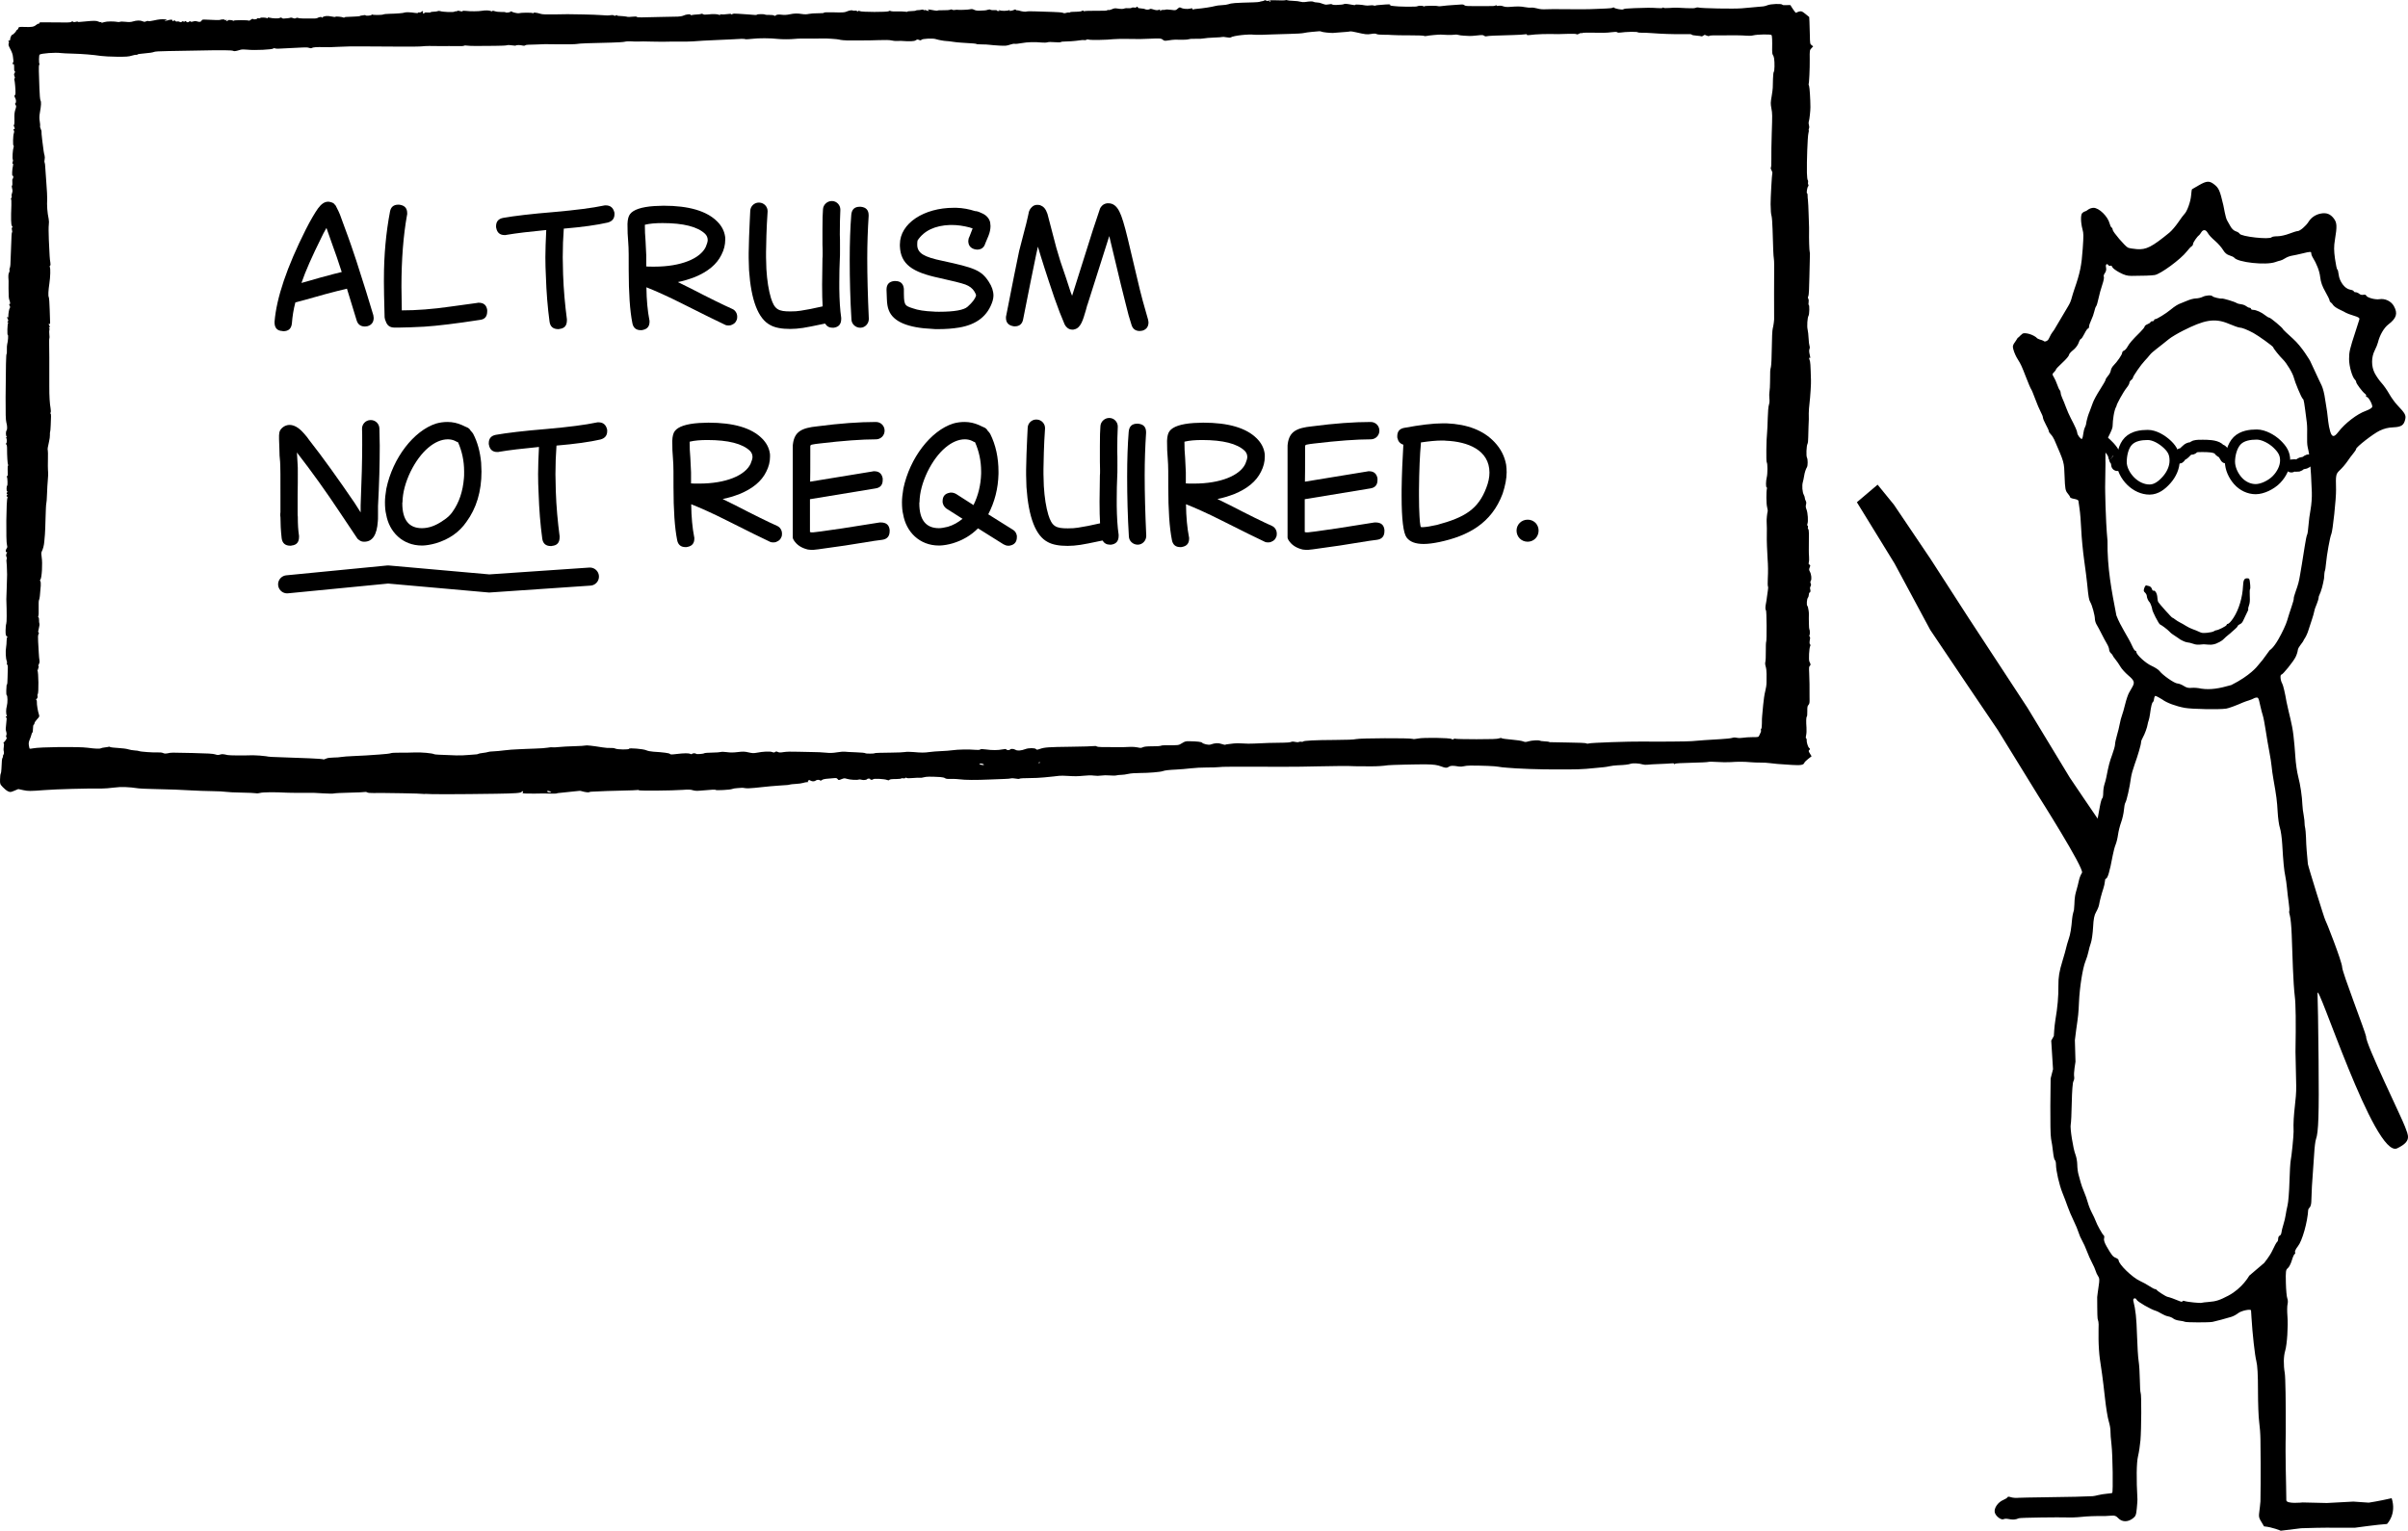
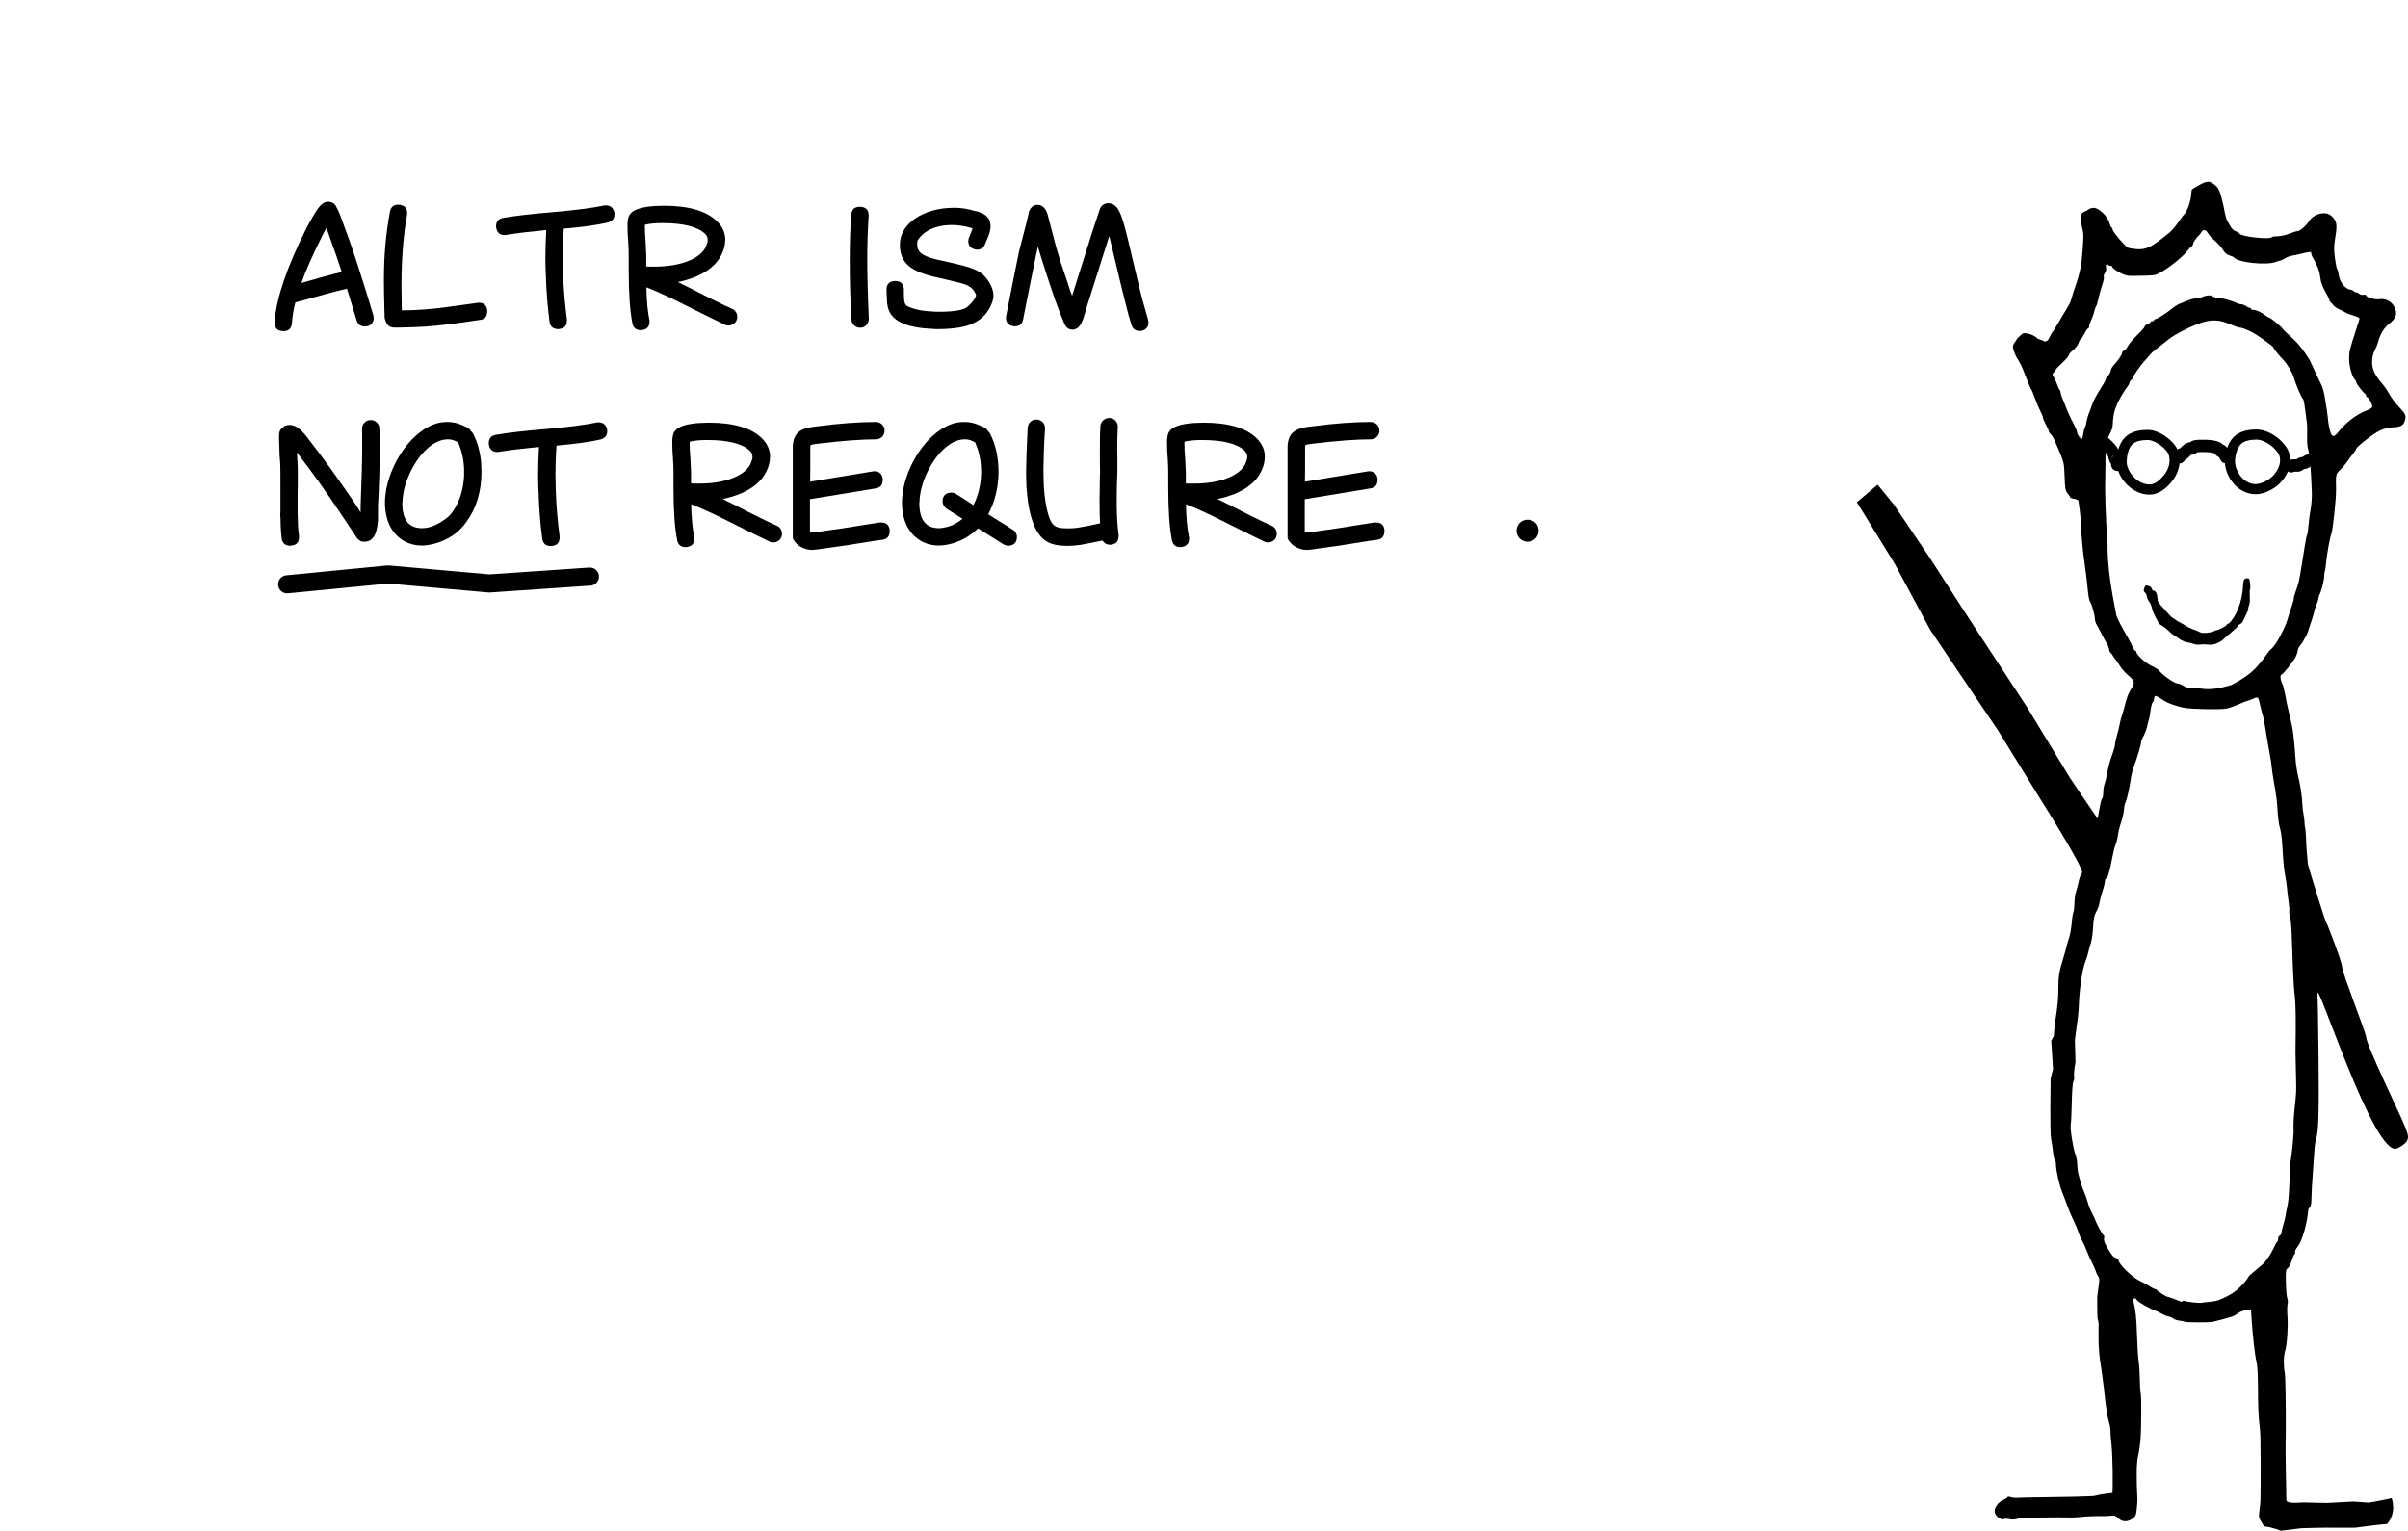
<svg xmlns="http://www.w3.org/2000/svg" xmlns:ns1="http://sodipodi.sourceforge.net/DTD/sodipodi-0.dtd" xmlns:ns2="http://www.inkscape.org/namespaces/inkscape" version="1.1" id="svg176" width="1331.536" height="846.711" viewBox="0 0 1331.536 846.711" ns1:docname="website for ai.svg" xml:space="preserve" ns2:version="1.2.2 (b0a8486541, 2022-12-01)">
  <defs id="defs180">
    <linearGradient id="linearGradient1486" ns2:swatch="solid">
      <stop style="stop-color:#000000;stop-opacity:1;" offset="0" id="stop1484" />
    </linearGradient>
  </defs>
  <ns1:namedview id="namedview178" pagecolor="#ffffff" bordercolor="#000000" borderopacity="0.25" ns2:showpageshadow="2" ns2:pageopacity="0.0" ns2:pagecheckerboard="0" ns2:deskcolor="#d1d1d1" showgrid="false" showguides="false" ns2:zoom="0.09200119" ns2:cx="2641.2702" ns2:cy="-3423.8688" ns2:window-width="1920" ns2:window-height="1011" ns2:window-x="0" ns2:window-y="0" ns2:window-maximized="1" ns2:current-layer="g21862">
    <ns2:grid type="xygrid" id="grid2722" />
  </ns1:namedview>
  <g ns2:groupmode="layer" ns2:label="Image" id="g182" transform="translate(-10942.778,16357.954)">
    <g id="g60842">
-       <path id="rect26104-1-5-9-4" style="opacity:0;stroke-width:4;stroke-linecap:round;stroke-linejoin:bevel" d="m 10942.777,-16357.907 h 1331.536 v 846.664 h -1331.536 z" />
      <path style="fill:#000000;stroke-width:0.239" d="m 12155.402,-16001.899 c -1.048,-0.386 -2.503,-0.726 -3.237,-0.755 -1.242,-0.113 -3.83,-1.58 -3.83,-1.58 0,0 -0.622,-0.503 -1.929,-1.35 -2.762,-1.788 -3.002,-1.971 -4.102,-3.119 -1.073,-1.121 -4.278,-3.529 -5.066,-3.806 -0.72,-0.254 -4.397,-7.413 -4.397,-8.561 0,-0.679 -1.064,-3.504 -1.431,-3.796 -0.645,-0.517 -1.513,-2.411 -1.513,-3.307 0,-0.577 -0.4,-1.394 -0.943,-1.925 -0.89,-0.871 -0.918,-1.011 -0.493,-2.506 0.247,-0.871 0.908,-1.583 0.908,-1.583 l 1.908,0.459 c 0,0 1.091,0.411 1.366,1.395 0.195,0.7 0.533,1.2 0.751,1.111 1.085,-0.439 2.236,1.517 2.349,3.987 0.04,0.94 0.276,2.006 0.519,2.368 0.937,1.398 7.373,8.545 7.694,8.545 0.187,0 0.875,0.431 1.53,0.959 0.655,0.528 1.928,1.323 2.827,1.768 0.899,0.444 2.389,1.297 3.31,1.896 0.92,0.599 2.575,1.4 3.678,1.782 1.103,0.381 2.718,1.042 3.587,1.468 1.344,0.658 2.009,0.734 4.415,0.506 1.558,-0.148 3.2,-0.52 3.648,-0.828 0.448,-0.308 1.033,-0.561 1.299,-0.561 1.029,0 5.618,-2.312 5.731,-2.887 0.06,-0.335 0.314,-0.614 0.553,-0.621 0.712,-0.02 1.876,-1.234 3.341,-3.484 2.928,-4.491 4.919,-11.161 5.211,-17.46 0.154,-3.311 0.664,-4.287 2.237,-4.287 1.346,0 1.402,0.119 1.742,3.776 0.105,1.115 0.05,2.117 -0.116,2.227 -0.169,0.11 -0.226,1.791 -0.129,3.737 0.137,2.743 0.03,3.927 -0.45,5.272 -0.347,0.954 -0.533,1.836 -0.415,1.96 0.208,0.219 -0.11,1.02 -1.353,3.417 -0.331,0.641 -0.939,1.924 -1.349,2.85 -0.508,1.147 -1.099,1.825 -1.85,2.125 -0.607,0.242 -1.192,0.735 -1.302,1.096 -0.108,0.361 -0.811,1.146 -1.562,1.744 -0.752,0.597 -1.531,1.286 -1.733,1.53 -0.202,0.244 -1.028,0.95 -1.835,1.569 -0.806,0.619 -2.012,1.694 -2.679,2.388 -0.668,0.694 -1.489,1.12 -1.753,1.262 -0.261,0.141 -0.392,0.267 -0.54,0.347 -0.539,0.168 -1.228,0.586 -1.54,0.718 -0.674,0.253 -2.223,0.919 -4.546,0.675 -1.205,-0.127 -2.357,-0.214 -2.56,-0.194 -3.457,0.347 -4.237,0.304 -5.951,-0.327 z" id="path52393-0-1-0-6-9-7" ns1:nodetypes="sccssssssssccssssssssssssssssssssssssssssssssccsss" />
      <path style="fill:none;stroke:#000000;stroke-width:6.815;stroke-linecap:round;stroke-linejoin:bevel;stroke-dasharray:none" d="m 12146.764,-16105.063 c 1.69,0.87 1.314,-1.223 2.105,-1.607 0.208,-0.1 0.485,0.11 0.687,0 1.556,-0.841 2.415,-2.781 4.292,-3.249 0.361,-0.09 0.79,0.179 1.119,0 0.412,-0.223 0.985,-0.92 1.417,-1.046 1.385,-0.404 2.977,-0.34 4.52,-0.34 2.347,0 6.611,0.04 8.569,1.537 0.436,0.334 0.946,1.222 1.472,1.503 0.877,0.47 -0.841,-1.495 1.012,0.381 0.188,0.19 1.61,2.511 1.791,2.88" id="path52692-6-61-9-0-6-6" ns1:nodetypes="cscsssssssc" />
      <path style="fill:none;stroke:#000000;stroke-width:6.815;stroke-linecap:round;stroke-linejoin:bevel;stroke-dasharray:none" d="m 12209.815,-16100.02 c -0.03,-0.932 2.898,-0.215 3.662,-0.406 0.798,-0.2 1.143,-0.909 1.92,-1.184 0.618,-0.219 1.301,-0.191 1.921,-0.402 0.642,-0.218 1.407,-1.055 1.972,-1.202 0.36,-0.09 0.75,0.06 1.117,0 0.918,-0.161 2.781,-0.828 3.577,-1.219 0.319,-0.157 0.441,-0.595 0.752,-0.77" id="path52694-2-1-7-9-1-5" ns1:nodetypes="cssssssc" />
      <path style="fill:none;stroke:#000000;stroke-width:6.815;stroke-linecap:round;stroke-linejoin:bevel;stroke-dasharray:none" d="m 12113.592,-16100.828 c -0.688,-4.463 0.318,-0.873 -1.151,-3.114 -0.134,-0.205 0.112,-0.524 0,-0.735 -0.09,-0.161 -0.252,-0.258 -0.379,-0.388 -0.132,-0.54 -0.196,-1.103 -0.398,-1.62 -0.966,-2.473 -4.165,-5.534 -6.183,-7.177" id="path52696-9-5-5-3-0-69" ns1:nodetypes="csscsc" />
      <path style="fill:none;stroke:#000000;stroke-width:5.607;stroke-linecap:round;stroke-linejoin:bevel;stroke-dasharray:none;stroke-opacity:1" d="m 12175.866,-16102.581 c 0,-3.732 1.205,-8.826 4.004,-11.625 2.799,-2.798 7.093,-3.383 10.825,-3.383 3.731,0 8.402,2.532 11.291,5.356 2.89,2.824 4.387,5.211 4.387,8.943 0,3.731 -1.888,7.569 -4.783,10.55 -2.896,2.981 -7.765,5.355 -11.496,5.355 -3.731,0 -7.264,-1.721 -9.822,-4.583 -2.557,-2.861 -4.406,-6.882 -4.406,-10.613 z" id="path297192-7-2-6-8-0-6-3" ns1:nodetypes="csssc" />
      <path style="fill:none;stroke:#000000;stroke-width:5.607;stroke-linecap:round;stroke-linejoin:bevel;stroke-dasharray:none;stroke-opacity:1" d="m 12115.978,-16102.359 c 0,-3.731 0.957,-8.826 3.755,-11.624 2.799,-2.799 6.959,-3.384 10.69,-3.384 3.731,0 8.011,2.532 10.942,5.356 2.931,2.824 3.893,5.212 3.893,8.943 0,3.731 -1.776,7.57 -4.42,10.55 -2.643,2.981 -5.704,5.355 -9.435,5.355 -3.732,0 -7.447,-1.721 -10.358,-4.583 -2.912,-2.861 -5.067,-6.882 -5.067,-10.613 z" id="path297192-7-2-6-8-0-7-1-7" ns1:nodetypes="csssc" />
      <path style="fill:#000000;stroke-width:0.468" d="m 12223.763,-15512.86 -8.51,0.236 -11.308,1.381 c 0,0 -4.457,-1.964 -9.239,-2.416 -3.944,-6.6 -2.81,-3.76 -1.987,-13.842 0,0 0.283,-14.385 0,-34.269 -0.03,-2.978 -0.361,-7.362 -0.711,-9.744 -0.352,-2.381 -0.642,-10.132 -0.648,-17.225 0,-8.878 -0.291,-13.968 -0.909,-16.336 -0.813,-3.105 -2.159,-15.162 -2.686,-24.073 -0.111,-1.891 -0.222,-3.666 -0.244,-3.944 -0.08,-0.996 -5.431,0.139 -7.139,1.514 -0.949,0.763 -2.607,1.663 -3.685,1.999 -2.75,0.858 -8.895,2.507 -10.457,2.807 -2.077,0.399 -14.544,0.358 -15.295,-0.05 -0.375,-0.203 -1.742,-0.488 -3.036,-0.633 -1.295,-0.146 -2.809,-0.663 -3.365,-1.151 -0.554,-0.487 -1.85,-1.033 -2.877,-1.213 -2.618,-0.512 -4.826,-2.47 -6.801,-3.056 -2.799,-0.81 -10.11,-5.024 -10.579,-6.097 -0.596,-1.363 -2.223,-0.918 -1.865,0.509 1.288,5.164 1.757,9.547 2.041,19.058 0.179,5.99 0.584,12.438 0.9,14.33 0.315,1.891 0.611,6.513 0.657,10.27 0.04,3.757 0.257,7.075 0.465,7.371 0.494,0.7 0.406,19.891 -0.12,26.206 -0.223,2.68 -0.834,6.678 -1.36,8.884 -0.833,3.495 -0.947,12.385 -0.308,23.787 0.03,0.473 -0.133,2.732 -0.355,5.019 -0.359,3.694 -0.622,4.319 -2.342,5.589 -2.715,2.003 -5.822,1.923 -7.863,-0.205 -1.275,-1.329 -1.988,-1.595 -3.817,-1.427 -1.235,0.114 -2.688,0.204 -3.227,0.2 -5.794,-0.04 -10.186,0.12 -13.726,0.511 -2.336,0.258 -6.1,0.374 -8.364,0.258 -2.436,-0.126 -25.1,0.07 -25.953,0.478 -1.659,0.795 -3.341,0.908 -5.763,0.386 -0.94,-0.202 -2.091,-0.161 -2.557,0.09 -1.34,0.726 -4.487,-1.677 -4.934,-3.769 -0.497,-2.321 1.77,-5.596 4.736,-6.843 1.139,-0.479 2.175,-1.143 2.302,-1.475 0.158,-0.418 0.77,-0.423 1.985,-0.02 0.966,0.322 2.872,0.456 4.235,0.299 1.363,-0.157 26.699,-0.413 31.372,-0.568 4.673,-0.156 8.938,-0.298 9.478,-0.316 0.539,-0.02 1.921,-0.284 3.074,-0.59 1.152,-0.307 3.317,-0.656 4.81,-0.776 1.494,-0.12 2.826,-0.315 2.962,-0.434 0.556,-0.488 0.263,-21.188 -0.376,-26.526 -0.379,-3.166 -0.645,-6.648 -0.593,-7.738 0.05,-1.09 -0.381,-3.529 -0.961,-5.421 -0.583,-1.891 -1.508,-7.565 -2.056,-12.61 -0.549,-5.044 -1.263,-10.976 -1.587,-13.183 -0.324,-2.206 -0.891,-6.114 -1.262,-8.684 -0.369,-2.569 -0.695,-7.47 -0.725,-10.89 -0.09,-10.099 0.404,-7.928 -0.527,-11.432 -0.197,-0.739 -0.219,-11.854 -0.219,-11.854 0,0 0.46,-3.908 0.817,-6.158 0.517,-3.276 0.463,-4.339 -0.273,-5.335 -0.505,-0.684 -1.131,-2.018 -1.391,-2.964 -0.261,-0.946 -1.173,-3.009 -2.027,-4.585 -0.853,-1.577 -2.123,-4.43 -2.821,-6.342 -0.699,-1.911 -1.884,-4.532 -2.636,-5.824 -0.751,-1.291 -1.644,-3.339 -1.983,-4.549 -0.339,-1.21 -1.56,-4.134 -2.715,-6.499 -1.155,-2.364 -2.634,-5.846 -3.287,-7.738 -0.652,-1.891 -1.943,-5.306 -2.869,-7.588 -1.793,-4.421 -3.585,-12.244 -3.605,-15.735 0,-1.163 -0.276,-2.258 -0.598,-2.433 -0.323,-0.175 -0.783,-2.19 -1.021,-4.476 -0.238,-2.287 -0.732,-5.576 -1.096,-7.311 -0.743,-3.529 -0.244,-33.367 -0.244,-33.367 l 1.322,-5.143 -0.989,-15.784 1.441,-2.572 c 0,0 0.281,-5.485 0.86,-8.885 1.217,-7.123 1.725,-12.968 1.662,-19.078 -0.05,-4.572 0.505,-7.916 2.228,-13.47 1.005,-3.24 1.836,-6.253 2.591,-9.398 0.181,-0.755 0.62,-2.174 0.976,-3.152 0.784,-2.161 1.355,-5.612 1.809,-10.95 0.189,-2.206 0.999,-4.723 0.999,-4.723 l 0.241,-3.153 c 0,0 0,-3.901 0.836,-6.739 0.688,-2.365 1.451,-5.331 1.694,-6.592 0.245,-1.261 0.997,-3.124 1.671,-4.139 1.472,-2.217 -24.28,-42.814 -24.28,-42.814 l -22.215,-36.081 -16.675,-24.649 -20.736,-30.819 -19.72,-36.696 -20.844,-33.914 11.46,-9.72 9.013,11.073 20.159,29.883 21.101,32.71 32.604,49.76 23.406,38.623 7.811,11.565 7.574,11.114 c 0,0 0.753,-4.013 1.186,-6.466 0.435,-2.453 1.041,-4.597 1.348,-4.763 0.306,-0.166 0.556,-1.514 0.556,-2.995 0,-1.48 0.3,-3.593 0.665,-4.694 0.366,-1.102 0.815,-2.777 1,-3.722 1.334,-6.832 1.849,-8.823 3.268,-12.637 0.881,-2.369 1.603,-4.971 1.603,-5.783 0,-0.812 0.473,-3.061 1.051,-4.998 0.577,-1.937 1.28,-4.811 1.562,-6.387 0.281,-1.577 0.819,-3.64 1.194,-4.586 0.376,-0.945 1.176,-3.748 1.779,-6.227 0.604,-2.479 1.556,-5.316 2.118,-6.305 0.561,-0.988 1.41,-2.482 1.887,-3.318 1.414,-2.482 1.032,-3.561 -2.238,-6.327 -1.707,-1.445 -3.675,-3.623 -4.374,-4.841 -0.699,-1.217 -1.949,-3.035 -2.778,-4.038 -0.829,-1.003 -1.508,-1.989 -1.508,-2.19 0,-0.201 -0.441,-0.753 -0.981,-1.226 -0.539,-0.473 -0.979,-1.386 -0.979,-2.03 0,-0.644 -0.565,-2.109 -1.256,-3.255 -0.691,-1.146 -2.028,-3.632 -2.971,-5.523 -0.943,-1.892 -2.143,-4.124 -2.665,-4.961 -0.524,-0.836 -0.962,-2.255 -0.974,-3.152 -0.03,-2.103 -1.544,-7.653 -2.528,-9.264 -0.772,-1.267 -1.06,-2.935 -1.746,-10.136 -0.211,-2.206 -0.96,-8.109 -1.666,-13.116 -0.705,-5.008 -1.432,-12.617 -1.616,-16.909 -0.185,-4.292 -0.607,-9.48 -0.94,-11.53 -0.332,-2.049 -0.611,-4.036 -0.618,-4.416 0,-0.379 -1.042,-0.86 -2.301,-1.066 -1.258,-0.208 -2.286,-0.617 -2.286,-0.909 0,-0.293 -0.629,-1.278 -1.397,-2.189 -1.221,-1.449 -1.43,-2.615 -1.669,-9.329 -0.288,-8.092 -0.109,-7.445 -5.689,-20.325 -0.438,-1.011 -1.295,-2.321 -1.903,-2.911 -0.609,-0.59 -1.108,-1.376 -1.108,-1.747 0,-0.371 -0.734,-2.011 -1.633,-3.645 -0.898,-1.633 -1.633,-3.389 -1.633,-3.901 0,-0.513 -0.562,-1.95 -1.247,-3.195 -0.687,-1.245 -2.047,-4.453 -3.025,-7.129 -0.978,-2.676 -2.003,-5.124 -2.278,-5.439 -0.275,-0.315 -1.573,-3.366 -2.883,-6.779 -2.199,-5.724 -2.875,-7.194 -4.396,-9.557 -1.109,-1.723 -2.024,-3.769 -2.561,-5.731 -0.455,-1.669 -0.276,-2.368 1.068,-4.156 0.887,-1.182 1.297,-2.394 1.832,-2.394 1.291,-1.195 0.669,-0.86 1.966,-1.844 0.741,-1.052 5.082,-0.223 7.756,1.785 1.044,1.343 2.998,1.326 4.05,1.96 0.602,0.856 2.305,0.07 2.763,-0.823 0.285,-0.702 0.54,-0.772 0.876,-1.687 0.377,-1.057 2.266,-3.541 2.266,-3.541 l 7.698,-12.993 c 0,0 1.295,-2.086 1.765,-3.819 0.471,-1.734 1.258,-4.313 1.753,-5.732 3.12,-8.964 3.958,-13.043 4.594,-22.354 0.501,-7.349 0.491,-8.42 -0.1,-10.604 -1.072,-3.997 -1.125,-8.275 -0.114,-9.161 0.545,-0.478 1.209,-0.869 1.477,-0.869 0.267,0 1.039,-0.44 1.716,-0.977 0.677,-0.537 2.004,-0.989 2.948,-1.003 3.059,-0.05 7.96,4.723 8.961,8.723 0.255,1.013 0.733,1.988 1.065,2.168 0.332,0.18 0.603,0.729 0.603,1.221 0,1.13 6.848,9.155 8.457,9.91 0.662,0.311 2.898,0.688 4.969,0.838 5.159,0.374 8.293,-1.221 17.945,-9.134 1.258,-1.031 3.464,-3.606 4.901,-5.722 1.439,-2.116 2.978,-4.184 3.419,-4.596 1.441,-1.345 3.409,-6.799 3.678,-10.195 0.144,-1.827 0.371,-3.398 0.504,-3.49 0.134,-0.09 1.938,-1.139 4.009,-2.326 4.02,-2.306 5.609,-2.4 8.095,-0.479 2.731,2.111 3.269,3.307 5.221,11.623 0.111,0.473 0.471,2.302 0.803,4.064 0.33,1.762 0.893,3.697 1.252,4.299 0.359,0.602 1.199,2.092 1.868,3.312 0.736,1.343 1.904,2.433 2.96,2.763 0.96,0.299 1.896,0.888 2.08,1.309 0.719,1.642 16.764,3.411 17.785,1.961 0.2,-0.282 1.633,-0.513 3.183,-0.513 1.589,0 4.435,-0.626 6.516,-1.433 2.033,-0.788 4.109,-1.433 4.616,-1.433 1.29,0 4.564,-2.776 6.035,-5.115 1.526,-2.43 3.922,-4.042 6.811,-4.586 3.092,-0.582 5.209,0.206 7.108,2.644 1.836,2.36 1.947,4.305 0.678,11.929 -0.595,3.569 -0.58,5.888 0.05,10.46 0.452,3.232 1.022,5.875 1.266,5.875 0.246,0 0.585,1.258 0.753,2.796 0.426,3.889 3.398,7.874 6.233,8.357 1.167,0.2 2.124,0.609 2.124,0.91 0,0.301 0.462,0.547 1.027,0.547 0.565,0 1.478,0.396 2.03,0.879 0.575,0.507 1.529,0.733 2.244,0.534 0.764,-0.213 1.378,-0.03 1.598,0.472 0.489,1.119 5.002,2.348 7.241,1.972 3.137,-0.526 6.542,1.094 8.051,3.827 2.253,4.081 1.458,6.684 -3.102,10.17 -2.425,1.855 -4.764,5.912 -5.73,9.945 -0.227,0.946 -1.008,2.88 -1.738,4.299 -1.988,3.87 -1.995,8.924 -0.02,12.71 0.877,1.679 2.553,4.084 3.724,5.345 1.171,1.261 3.074,3.969 4.228,6.018 1.153,2.049 3.206,4.887 4.559,6.305 4.193,4.396 4.833,5.524 4.369,7.695 -0.725,3.386 -2.149,4.365 -6.631,4.557 -2.866,0.124 -4.941,0.632 -7.501,1.84 -3.571,1.685 -13.044,9.051 -13.044,10.143 0,0.325 -0.678,1.388 -1.507,2.364 -0.828,0.975 -2.29,2.934 -3.246,4.353 -0.958,1.418 -2.779,3.574 -4.048,4.791 -2.475,2.373 -2.516,2.565 -2.31,10.961 0.117,4.756 -1.833,23.017 -2.632,24.656 -0.703,1.439 -2.497,11.42 -2.921,16.24 -0.175,1.996 -0.455,3.825 -0.624,4.063 -0.167,0.239 -0.377,2.135 -0.465,4.213 -0.658,3.556 -1.293,6.476 -2.907,9.941 -0.07,2.499 -2.036,5.849 -2.399,7.81 -0.182,1.027 -0.817,3.286 -1.411,5.02 -0.594,1.734 -1.513,4.538 -2.042,6.232 -0.529,1.694 -1.573,3.831 -2.318,4.749 -0.812,2.098 -3.238,3.968 -3.451,5.99 -0.09,0.911 -0.654,2.631 -1.27,3.822 -1.344,2.599 -6.987,9.585 -7.742,9.585 -0.878,0 -0.605,3.226 0.422,4.969 0.526,0.893 1.593,5.432 2.369,10.087 1.565,7.52 3.024,11.833 3.827,18.475 0.384,3.152 0.866,8.569 1.071,12.036 0.206,3.468 0.915,8.369 1.574,10.891 1.204,4.597 2.138,10.938 2.323,15.762 0.05,1.419 0.36,3.869 0.679,5.445 0.32,1.576 0.584,4.196 0.589,5.821 0.95,4.324 0.611,9.036 1.094,13.954 0.3,2.994 0.595,6.283 0.654,7.307 0.05,1.025 9.354,30.915 9.586,30.915 0.231,0 9.302,23.094 9.37,26.168 0.07,3.074 12.748,35.502 13.263,38.485 -0.371,3.784 19.833,45.063 21.524,49.819 1.69,4.756 3.983,7.869 -4.342,11.897 -12.489,6.042 -44.7,-95.158 -44.064,-85.494 0.155,2.365 0.416,18.743 0.58,36.397 0.284,30.546 -0.03,40.27 -1.456,44.134 -0.347,0.946 -0.777,4.428 -0.954,7.738 -0.178,3.31 -0.492,7.824 -0.697,10.031 -0.382,4.082 -0.833,12.387 -0.911,16.724 -0.03,1.317 -0.411,2.736 -0.859,3.152 -0.45,0.417 -0.832,1.016 -0.849,1.331 -0.368,6.788 -3.323,17.244 -5.701,20.172 -1.074,1.322 -1.784,2.788 -1.577,3.259 0.205,0.47 0.109,0.936 -0.213,1.035 -0.322,0.1 -1.033,1.692 -1.58,3.539 -0.546,1.848 -1.548,3.782 -2.225,4.299 -1.101,0.841 -1.213,1.694 -1.061,8.105 0.1,3.94 0.448,7.798 0.788,8.572 0.339,0.774 0.407,2.23 0.148,3.235 -0.258,1.005 -0.287,3.983 -0.07,6.617 0.458,5.42 -0.207,15.68 -1.239,19.119 -0.928,3.089 -1.015,7.79 -0.229,12.428 0.376,2.216 0.607,16.226 0.549,33.244 -0.364,12.862 0.258,27.789 0.304,37.007 0,2.255 8.988,1.254 8.988,1.254 l 13.431,0.31 14.652,-0.784 8.519,0.587 c 0,0 5.69,-0.845 12.662,-2.466 2.857,8.903 -2.591,14.264 -2.591,14.264 -4.611,0.254 -17.788,2.079 -17.788,2.079 l -7.191,-0.01 -8.616,-0.02 z m -59.627,-124.934 c 3.989,-0.299 6.059,-0.963 10.816,-3.475 7.793,-4.115 11.581,-11.061 11.581,-11.061 l 8.256,-7.043 c 0,0 3.121,-3.821 4.434,-6.676 1.18,-2.568 2.405,-4.81 2.723,-4.982 0.317,-0.171 0.576,-0.95 0.576,-1.729 0,-0.78 0.377,-1.545 0.838,-1.7 0.462,-0.155 0.902,-0.942 0.978,-1.748 0.08,-0.806 0.562,-2.798 1.081,-4.428 0.517,-1.629 1.08,-3.994 1.249,-5.255 0.17,-1.262 0.649,-3.712 1.065,-5.446 0.416,-1.734 0.878,-7.537 1.028,-12.896 0.15,-5.359 0.458,-10.647 0.683,-11.75 0.521,-2.558 1.615,-13.427 1.609,-16.007 -0.425,-10.232 1.643,-17.294 1.44,-25.548 -0.236,-9.142 -0.414,-17.525 -0.393,-18.628 0.286,-16.323 0.157,-26.535 -0.385,-30.711 -0.366,-2.812 -0.831,-9.755 -1.033,-15.43 -0.202,-5.674 -0.506,-14.034 -0.673,-18.577 -0.167,-4.544 -0.611,-9.257 -0.984,-10.474 -0.374,-1.217 -0.54,-2.412 -0.368,-2.655 0.172,-0.244 0.03,-2.366 -0.312,-4.716 -0.342,-2.35 -0.769,-5.95 -0.947,-7.999 -0.18,-2.049 -0.597,-5.015 -0.931,-6.591 -0.687,-3.249 -1.14,-7.944 -1.686,-17.482 -0.209,-3.625 -0.787,-7.752 -1.286,-9.171 -0.499,-1.418 -1.064,-5.416 -1.255,-8.884 -0.335,-6.069 -0.678,-8.715 -2.339,-18.055 -0.42,-2.364 -0.875,-5.588 -1.008,-7.164 -0.135,-1.577 -0.696,-5.188 -1.249,-8.025 -0.552,-2.837 -1.455,-8.125 -2.006,-11.75 -0.552,-3.625 -1.271,-7.365 -1.596,-8.311 -0.326,-0.946 -0.935,-3.267 -1.356,-5.158 -1.146,-5.16 -1.067,-5.042 -3.078,-4.602 -2.062,1.201 -4.489,1.635 -6.539,2.527 -3.816,1.698 -7.882,3.188 -9.299,3.407 -3.748,0.579 -18.908,0.304 -22.879,-0.416 -4.852,-0.878 -10.058,-2.808 -12.355,-4.578 -0.839,-0.566 -3.552,-2.097 -3.985,-2.07 -0.952,0.996 -0.422,2.435 -1.25,3.408 -0.579,0.314 -1.058,2.264 -1.676,6.831 -0.167,1.218 -0.5,2.766 -0.744,3.439 -0.244,0.673 -0.491,1.611 -0.546,2.084 -0.184,1.546 -1.666,5.601 -2.652,7.26 -0.532,0.893 -0.968,2.055 -0.97,2.581 0,1.32 -1.758,7.354 -3.631,12.513 -0.86,2.364 -1.718,5.459 -1.91,6.878 -0.765,5.681 -2.448,13.138 -3.209,14.22 -0.257,0.364 -0.592,2.149 -0.744,3.968 -0.152,1.818 -0.842,4.853 -1.534,6.745 -0.692,1.891 -1.466,4.982 -1.719,6.868 -0.253,1.885 -0.849,4.336 -1.324,5.445 -0.473,1.109 -1.198,3.822 -1.61,6.028 -1.715,9.195 -2.827,12.897 -3.871,12.897 -0.212,0 -0.425,0.709 -0.472,1.576 -0.05,0.867 -0.433,2.608 -0.858,3.869 -0.951,2.819 -2.027,6.921 -2.369,9.028 -0.141,0.868 -0.866,2.626 -1.611,3.906 -1.029,1.77 -1.43,3.795 -1.676,8.453 -0.176,3.369 -0.733,7.286 -1.239,8.704 -0.506,1.419 -1.109,3.612 -1.34,4.872 -0.23,1.261 -0.976,3.647 -1.657,5.302 -1.509,3.673 -3.202,14.371 -3.558,22.497 -0.272,6.201 -0.374,7.219 -1.568,15.461 -0.387,2.671 -0.703,5.599 -0.703,5.599 l 0.333,11.95 -0.511,3.413 c -0.281,1.877 -0.381,4.055 -0.224,4.84 0.158,0.784 -0.03,1.945 -0.416,2.579 -0.406,0.665 -0.786,5.628 -0.899,11.738 -0.109,5.823 -0.369,11.275 -0.579,12.116 -0.485,1.931 1.314,13.407 2.613,16.677 0.536,1.355 0.989,3.882 1.003,5.616 0.01,1.733 0.331,4.184 0.706,5.445 0.375,1.261 0.908,3.216 1.185,4.346 0.276,1.13 1.107,3.451 1.848,5.159 0.739,1.707 1.687,4.394 2.104,5.97 0.416,1.577 1.442,4.156 2.278,5.732 0.836,1.576 1.738,3.511 2.004,4.299 0.704,2.085 3.802,7.675 4.495,8.109 0.326,0.204 0.415,0.966 0.199,1.693 -0.259,0.868 0.262,2.455 1.51,4.611 2.764,4.769 3.359,5.499 5.033,6.168 0.828,0.331 1.506,0.916 1.506,1.3 0,2.179 7.528,9.494 11.764,11.43 1.618,0.739 4.013,2.058 5.323,2.931 1.31,0.873 2.682,1.587 3.05,1.587 0.368,0 0.766,0.194 0.886,0.43 0.316,0.623 5.059,3.669 5.976,3.837 1.018,0.187 4.235,1.334 6.496,2.316 1.093,0.475 1.798,0.549 1.798,0.19 0,-0.34 0.485,-0.413 1.143,-0.172 1.397,0.512 8.793,1.278 9.488,0.983 0.276,-0.116 2.041,-0.328 3.921,-0.468 z m 12.437,-341.222 c 10.507,-5.236 14.476,-10.496 14.476,-10.496 l 2.875,-3.439 3.913,-5.35 c 0,0 1.85,-0.867 4.86,-6.127 2.03,-3.549 4.173,-8.129 4.761,-10.178 0.589,-2.05 1.698,-5.531 2.464,-7.738 0.767,-2.207 1.314,-4.24 1.216,-4.518 -0.1,-0.278 0.393,-2.083 1.092,-4.012 1.315,-3.632 1.818,-5.529 2.376,-8.952 0.18,-1.103 0.639,-3.811 1.019,-6.018 0.382,-2.207 1.087,-6.637 1.568,-9.845 0.483,-3.207 1.079,-6.118 1.326,-6.469 0.247,-0.351 0.587,-2.627 0.756,-5.058 0.168,-2.432 0.701,-6.484 1.181,-9.006 0.48,-2.522 0.787,-6.778 0.679,-9.458 -0.598,-14.938 -1.038,-19.743 -2.272,-24.86 -0.75,-3.112 0.05,-9.302 -0.512,-13.756 -1.439,-11.422 -1.641,-12.647 -2.138,-12.969 -0.854,-0.555 -4.534,-9.636 -4.974,-11.618 -0.541,-2.435 -3.983,-8.224 -6.1,-10.263 -1.827,-1.76 -5.318,-6.122 -5.318,-6.646 0,-0.593 -8.382,-6.556 -10.951,-7.945 -3.382,-1.831 -6.397,-3.022 -7.65,-3.022 -0.598,0 -3.293,-0.943 -5.993,-2.097 -8.055,-3.444 -13.938,-1.929 -25.264,3.781 -3.052,1.538 -6.581,3.645 -7.844,4.682 -5.437,4.465 -9.198,7.026 -10.421,8.599 -0.719,0.924 -2.064,2.467 -2.99,3.427 -2.008,2.087 -6.487,8.538 -6.487,9.346 0,0.314 -0.441,0.892 -0.98,1.285 -0.539,0.392 -0.98,1.093 -0.98,1.557 0,0.465 -0.656,1.652 -1.458,2.64 -1.858,2.288 -5.732,9.27 -5.732,10.33 -1.412,2.253 -2.021,8.167 -2.048,10.246 0,1.688 -0.342,2.608 -2.779,7.463 -1.605,3.199 -1.206,13.677 -1.206,13.677 l -0.192,13.405 c 0,0 0.121,17.21 1.311,29.677 -0.193,15.008 2.3,27.683 4.906,41.214 2.451,6.4 6.45,11.73 8.8,17.014 0.607,1.391 1.356,2.529 1.666,2.529 0.311,0 0.566,0.282 0.566,0.626 0,1.529 5.111,6.225 8.358,7.679 1.903,0.852 3.911,2.155 4.465,2.896 1.685,2.255 8.218,6.821 9.85,6.883 0.845,0.03 2.446,0.65 3.559,1.371 1.508,0.978 2.627,1.246 4.398,1.053 1.306,-0.142 3.697,0.06 5.315,0.451 5.205,0.729 9.84,-0.08 16.533,-1.991 z m -81.686,-139.738 c 0.213,-1.817 1.077,-3.505 1.077,-3.505 l 0.276,-0.787 c 0,0 0.366,-3.347 2.039,-7.341 0.462,-1.104 1.225,-3.167 1.694,-4.586 0.471,-1.418 2.267,-4.76 3.992,-7.427 1.725,-2.666 3.137,-5.146 3.137,-5.511 0,-0.365 0.608,-1.341 1.351,-2.17 0.743,-0.828 1.43,-2.156 1.527,-2.949 0.1,-0.794 0.754,-2.02 1.462,-2.726 2.081,-2.076 4.81,-6.059 4.81,-7.021 0,-0.49 0.442,-1.039 0.983,-1.221 0.541,-0.182 1.431,-1.158 1.978,-2.169 1.015,-1.877 2.664,-3.775 7.005,-8.066 1.349,-1.333 2.451,-2.722 2.451,-3.087 0,-0.366 0.735,-0.959 1.634,-1.318 0.899,-0.359 1.634,-0.869 1.634,-1.134 0,-0.265 0.441,-0.481 0.98,-0.481 0.54,0 0.981,-0.258 0.981,-0.573 0,-0.316 0.28,-0.574 0.621,-0.574 0.907,0 5.882,-3.067 8.529,-5.257 2.314,-1.916 4.097,-3.017 5.881,-3.634 0.54,-0.187 2.157,-0.843 3.595,-1.458 1.439,-0.614 3.497,-1.126 4.575,-1.136 1.078,-0.01 2.696,-0.387 3.595,-0.838 1.83,-0.918 4.966,-1.123 5.504,-0.361 0.366,0.52 4.191,1.452 5.212,1.27 0.775,-0.139 7.024,1.756 8.112,2.46 0.471,0.304 1.605,0.623 2.521,0.709 0.917,0.09 2.173,0.557 2.792,1.048 0.618,0.491 1.469,0.892 1.89,0.892 0.421,0 0.764,0.258 0.764,0.574 0,0.315 0.544,0.573 1.208,0.573 1.612,0 4.649,1.366 6.631,2.983 0.888,0.724 1.913,1.323 2.279,1.331 0.725,0.02 7.529,5.728 7.529,6.319 0,0.199 2.489,2.578 5.528,5.286 5.075,4.522 9.504,12.29 9.504,12.29 l 4.883,10.48 c 0,0 1.13,2.364 1.514,3.152 0.712,1.462 1.575,4.876 1.884,7.451 0.1,0.789 0.284,1.949 0.419,2.58 0.357,1.645 1.085,7.017 1.361,10.03 0.131,1.419 0.605,3.817 1.055,5.33 0.975,3.275 2.138,3.38 4.428,0.398 3.799,-4.947 10.414,-10.029 15.34,-11.785 1.71,-0.609 3.269,-1.544 3.464,-2.078 0.41,-1.119 -2.016,-5.621 -3.029,-5.621 -0.373,0 -0.517,-0.228 -0.32,-0.508 0.196,-0.28 -0.09,-0.833 -0.633,-1.229 -1.414,-1.029 -4.876,-5.637 -4.876,-6.488 0,-0.394 -0.288,-0.968 -0.64,-1.276 -1.519,-1.332 -3.282,-7.453 -3.282,-11.389 0,-4.045 0.328,-5.449 3.622,-15.506 0.929,-2.837 1.84,-5.681 2.023,-6.32 0.278,-0.974 -0.228,-1.334 -3.147,-2.234 -1.914,-0.59 -3.808,-1.297 -4.21,-1.57 -0.403,-0.273 -1.995,-1.082 -3.539,-1.798 -1.542,-0.715 -3.124,-1.808 -3.515,-2.427 -0.392,-0.62 -1.003,-1.31 -1.36,-1.533 -0.355,-0.223 -0.659,-0.739 -0.675,-1.146 -0.01,-0.407 -1.082,-2.586 -2.373,-4.842 -1.674,-2.926 -2.475,-5.225 -2.796,-8.024 -0.387,-3.373 -1.872,-7.22 -4.333,-11.224 -0.336,-0.547 -0.612,-1.385 -0.612,-1.863 0,-1.085 -0.367,-1.081 -5.033,0.06 -2.084,0.509 -4.669,1.063 -5.745,1.232 -1.075,0.17 -2.717,0.802 -3.649,1.406 -0.931,0.603 -2.109,1.17 -2.62,1.259 -0.508,0.09 -1.808,0.479 -2.886,0.866 -5.161,1.852 -20.737,0.16 -22.678,-2.464 -0.252,-0.34 -1.417,-0.901 -2.588,-1.247 -1.466,-0.433 -2.571,-1.361 -3.546,-2.977 -0.778,-1.291 -2.556,-3.36 -3.947,-4.598 -2.906,-2.582 -3.689,-3.435 -4.756,-5.184 -0.985,-1.614 -2.426,-1.599 -3.407,0.04 -0.427,0.71 -0.966,1.419 -1.198,1.577 -1.038,0.701 -3.302,3.985 -3.302,4.788 0,0.488 -0.369,1.093 -0.82,1.345 -0.449,0.252 -1.647,1.529 -2.659,2.839 -3.33,4.307 -14.527,12.537 -17.73,13.031 -1.907,0.295 -6.321,0.456 -12.886,0.473 -2.321,0.01 -3.909,-0.453 -6.653,-1.92 -1.982,-1.061 -3.751,-2.406 -3.933,-2.989 -0.179,-0.583 -0.62,-0.902 -0.979,-0.707 -0.36,0.194 -0.838,0.09 -1.064,-0.229 -0.9,-1.278 -1.793,-0.535 -1.404,1.169 0.26,1.141 0.03,2.232 -0.629,3.127 -0.564,0.757 -0.827,1.66 -0.583,2.007 0.245,0.347 -0.146,2.357 -0.87,4.467 -0.724,2.11 -1.66,5.513 -2.081,7.562 -0.42,2.049 -1.006,3.984 -1.3,4.299 -0.296,0.315 -0.757,1.605 -1.022,2.866 -0.266,1.261 -1.028,3.41 -1.693,4.776 -0.664,1.366 -1.208,2.978 -1.208,3.582 0,0.605 -0.258,1.099 -0.573,1.099 -0.315,0 -1.206,1.29 -1.98,2.866 -0.773,1.576 -1.644,2.866 -1.937,2.866 -0.292,0 -0.876,1.008 -1.297,2.24 -0.43,1.257 -1.764,3.009 -3.044,3.994 -1.254,0.966 -2.279,2.169 -2.279,2.675 0,0.506 -1.618,2.407 -3.595,4.225 -1.977,1.818 -3.594,3.519 -3.594,3.781 0,0.262 -0.499,0.959 -1.106,1.548 -1.002,0.971 -1.013,1.217 -0.114,2.624 0.545,0.854 1.389,2.714 1.873,4.133 0.485,1.418 1.124,2.824 1.421,3.123 0.298,0.3 0.54,1 0.54,1.557 0,0.557 0.401,1.859 0.89,2.895 0.49,1.035 1.405,3.3 2.033,5.034 0.628,1.734 1.821,4.443 2.65,6.019 2.38,4.523 3.576,7.238 3.576,8.114 0,1.109 1.989,3.688 2.593,3.361 0.269,-0.146 0.664,-1.751 0.878,-3.568 z" id="path15678-6-45" ns1:nodetypes="ccccccscsssssssssccsssscssscsssssssssssssssssssssssssssscsssssssssscsssccccssssssccsssccccccccccccccsssscssssssssssssssssssssssscssssssssssssssssccccccccscssssssssssssssssssssssssssssssssssssssssssssssssssssssssssssscccssccsssccssssccsssczsssssssssssssssssssscccccccccccccccsssssssssscccssssscsssssssssssccsscccsssssssssssssssssssssssssccsssssssssssssssssssssssssscccsccsssssssssssssssssssssssssssssccscccccsssssssccsccssssssssssssssssssssssssssssssssssccssssssssssssssssssssssssssssssssssssssssssssssssssssssssssssssssssssssssssssc" />
-       <path style="fill:#000000;stroke-width:1.228" d="m 11177.789,-15918.748 c -1.243,-0.166 -6.922,-0.361 -12.619,-0.434 -5.698,-0.07 -10.867,-0.143 -11.489,-0.155 -0.622,-0.02 -2.523,0.02 -4.226,0.04 -2.024,0.04 -3.294,-0.09 -3.668,-0.372 -0.314,-0.238 -0.859,-0.332 -1.211,-0.209 -0.351,0.124 -4.155,0.294 -8.452,0.38 -4.297,0.09 -8.207,0.282 -8.689,0.434 -0.481,0.153 -2.909,0.143 -5.395,-0.03 -5.188,-0.344 -5.574,-0.353 -13.184,-0.31 -3.108,0.02 -6.667,-0.03 -7.91,-0.1 -5.918,-0.346 -12.877,-0.281 -14.24,0.132 -0.809,0.245 -1.874,0.328 -2.449,0.19 -0.558,-0.135 -4.151,-0.293 -7.984,-0.353 -3.833,-0.06 -7.732,-0.253 -8.664,-0.428 -0.932,-0.175 -4.237,-0.343 -7.345,-0.374 -3.108,-0.03 -8.701,-0.229 -12.43,-0.443 -6.646,-0.381 -8.303,-0.441 -20.906,-0.754 -3.419,-0.08 -6.724,-0.229 -7.346,-0.319 -5.846,-0.854 -9.764,-0.98 -13.856,-0.446 -2.323,0.303 -5.326,0.534 -6.673,0.514 -7.958,-0.118 -24.98,0.347 -31.829,0.87 -7.814,0.598 -8.849,0.599 -11.57,0.02 l -2.766,-0.593 -2.179,0.908 c -2.104,0.876 -2.225,0.888 -3.475,0.348 -0.713,-0.308 -2.015,-1.343 -2.895,-2.3 -1.595,-1.735 -1.599,-1.749 -1.547,-4.39 0.03,-1.457 0.196,-2.855 0.373,-3.107 0.176,-0.252 0.355,-1.461 0.397,-2.687 0.136,-4.01 0.31,-5.775 0.593,-6.033 0.153,-0.14 0.279,-0.614 0.279,-1.055 0,-0.44 0.132,-0.8 0.295,-0.8 0.249,0 0.301,-1.506 0.07,-2.058 -0.122,-0.293 -0.05,-1.835 0.147,-3 0.117,-0.692 0.03,-1.115 -0.235,-1.115 -0.23,0 0.02,-0.424 0.542,-0.943 1.018,-0.999 1.618,-2.487 1.002,-2.487 -0.21,0 -0.25,-0.329 -0.09,-0.771 0.325,-0.917 0.323,-1.141 -0.02,-2.487 -0.288,-1.141 -0.287,-1.038 -0.02,-3.429 0.392,-3.514 0.405,-3.997 0.114,-4.161 -0.163,-0.09 -0.297,-0.321 -0.297,-0.51 0,-0.188 0.199,-0.231 0.441,-0.1 0.314,0.177 0.35,0.06 0.124,-0.408 -0.488,-1.011 -0.47,-3.567 0.04,-5.372 0.506,-1.799 0.455,-5.824 -0.08,-5.985 -0.186,-0.06 -0.289,-1.221 -0.23,-2.589 0.139,-3.167 0.16,-3.344 0.428,-3.344 0.122,0 0.248,-1.736 0.28,-3.858 0.03,-2.122 0.1,-4.546 0.144,-5.386 0.05,-0.84 -0.09,-1.581 -0.303,-1.646 -0.213,-0.06 -0.302,-0.416 -0.197,-0.782 0.103,-0.365 0.07,-0.936 -0.08,-1.269 -0.579,-1.279 -0.779,-5.372 -0.371,-7.636 0.153,-0.849 0.277,-2.431 0.278,-3.516 0,-1.224 0.161,-1.975 0.424,-1.982 0.233,-0.01 0.101,-0.233 -0.292,-0.504 -0.605,-0.417 -0.714,-0.936 -0.702,-3.333 0.02,-1.562 0.178,-3.226 0.378,-3.698 0.292,-0.687 0.309,-6.063 0.04,-13.546 -0.02,-0.377 0.08,-3.155 0.208,-6.173 0.128,-3.018 0.224,-6.336 0.213,-7.374 -0.03,-2.984 -0.238,-7.341 -0.368,-7.716 -0.06,-0.189 0.02,-0.601 0.158,-0.916 0.153,-0.316 0.09,-0.884 -0.127,-1.264 -0.277,-0.472 -0.286,-0.975 -0.03,-1.593 0.472,-1.13 0.472,-1.294 0,-1.029 -0.565,0.319 -0.454,-1.314 0.141,-2.054 0.384,-0.478 0.425,-0.944 0.157,-1.825 -0.635,-2.093 -0.401,-25.143 0.265,-26.124 0.161,-0.239 0.07,-0.547 -0.207,-0.703 -0.393,-0.221 -0.399,-0.383 -0.03,-0.786 0.353,-0.386 0.356,-0.539 0.02,-0.643 -0.34,-0.104 -0.335,-0.324 0.02,-0.932 0.258,-0.438 0.296,-0.7 0.09,-0.581 -0.237,0.133 -0.383,-0.369 -0.383,-1.328 0,-0.848 0.143,-1.623 0.316,-1.72 0.355,-0.2 0.236,-4.345 -0.141,-4.899 -0.133,-0.197 -0.07,-0.412 0.153,-0.478 0.416,-0.127 0.423,-0.212 0.27,-3.625 -0.05,-1.179 0.04,-2.144 0.209,-2.144 0.167,0 0.172,-0.193 0.02,-0.428 -0.292,-0.426 -0.583,-5.062 -0.564,-8.997 0.02,-1.212 -0.172,-2.16 -0.436,-2.315 -0.31,-0.183 -0.323,-0.341 -0.04,-0.52 0.444,-0.284 0.457,-2.462 0.02,-3.108 -0.16,-0.235 -0.07,-0.41 0.216,-0.413 0.38,-0.01 0.387,-0.07 0.03,-0.273 -0.508,-0.293 -0.557,-2.766 -0.07,-3.339 0.477,-0.558 0.431,-2.554 -0.101,-4.442 -0.357,-1.264 -0.466,-4.912 -0.416,-13.89 0.1,-17.061 0.254,-24.005 0.544,-24.006 0.136,0 0.211,-1.042 0.163,-2.316 -0.05,-1.273 0.04,-2.7 0.191,-3.172 0.421,-1.297 0.686,-5.168 0.341,-4.975 -0.443,0.25 -0.259,-6.468 0.185,-6.766 0.228,-0.151 0.172,-0.254 -0.14,-0.257 -0.407,-0.01 -0.421,-0.11 -0.07,-0.498 0.327,-0.358 0.339,-0.679 0.05,-1.178 -0.501,-0.852 -0.565,-1.836 -0.07,-1.13 0.216,0.31 0.314,0.144 0.305,-0.514 -0.02,-1.547 0.481,-4.317 0.859,-4.731 0.211,-0.231 0.209,-0.577 0,-0.883 -0.44,-0.634 -0.466,-1.46 -0.04,-1.219 0.33,0.186 0.175,-1.273 -0.233,-2.199 -0.342,-0.777 -0.468,-2.548 -0.458,-6.43 0.02,-1.934 0.02,-3.786 0.02,-4.116 0,-0.33 -0.06,-1.292 -0.126,-2.138 -0.07,-0.847 0.09,-1.927 0.364,-2.401 0.271,-0.474 0.399,-1.131 0.284,-1.459 -0.116,-0.329 -0.08,-0.791 0.09,-1.029 0.164,-0.237 0.34,-1.126 0.392,-1.975 0.102,-1.686 0.537,-12.716 0.624,-15.833 0.03,-1.069 0.165,-2.045 0.302,-2.17 0.138,-0.125 0.112,-0.661 -0.06,-1.193 -0.188,-0.598 -0.152,-1.108 0.09,-1.332 0.281,-0.256 0.25,-0.527 -0.102,-0.915 -0.51,-0.559 -0.607,-4.133 -0.308,-11.427 0.07,-1.762 -0.02,-3.28 -0.172,-3.374 -0.167,-0.09 -0.107,-0.386 0.132,-0.65 0.241,-0.264 0.331,-0.733 0.2,-1.042 -0.13,-0.31 -0.04,-1.064 0.204,-1.675 0.322,-0.809 0.334,-1.499 0.05,-2.53 -0.236,-0.847 -0.256,-1.496 -0.05,-1.612 0.19,-0.107 0.264,-0.95 0.164,-1.873 -0.1,-0.923 -0.02,-1.77 0.181,-1.882 0.199,-0.112 0.362,-0.589 0.362,-1.061 0,-0.52 -0.158,-0.768 -0.402,-0.631 -0.431,0.243 -0.28,-3.502 0.226,-5.587 0.177,-0.731 0.126,-1.115 -0.146,-1.115 -0.29,0 -0.303,-0.266 -0.04,-0.886 0.204,-0.487 0.259,-1.051 0.121,-1.252 -0.415,-0.611 -0.116,-5.554 0.432,-7.122 0.13,-0.377 0.1,-0.685 -0.07,-0.685 -0.432,0 -0.29,-5.818 0.168,-6.86 0.224,-0.51 0.242,-1.09 0.05,-1.435 -0.437,-0.76 -0.42,-1.055 0.05,-0.794 0.487,0.275 0.486,-0.716 0,-1.545 -0.24,-0.409 -0.246,-0.716 -0.02,-0.846 0.205,-0.116 0.309,-1.585 0.239,-3.385 -0.09,-2.303 0.06,-3.705 0.522,-5.081 0.547,-1.612 0.568,-1.997 0.139,-2.534 -0.34,-0.424 -0.383,-0.747 -0.129,-0.977 0.552,-0.503 0.459,-1.945 -0.2,-3.096 -0.386,-0.675 -0.444,-1.075 -0.176,-1.226 0.219,-0.124 0.415,-0.675 0.437,-1.227 0.07,-1.708 -0.36,-6.803 -0.619,-7.399 -0.134,-0.311 -0.08,-0.659 0.124,-0.773 0.237,-0.133 0.216,-0.578 -0.06,-1.242 -0.334,-0.806 -0.319,-1.195 0.07,-1.759 0.325,-0.475 0.364,-0.8 0.114,-0.941 -0.211,-0.118 -0.37,-0.445 -0.352,-0.726 0.02,-0.28 0.02,-1.182 -0.03,-2.004 -0.05,-1.184 -0.178,-1.452 -0.633,-1.293 -0.488,0.17 -0.505,0.09 -0.109,-0.564 0.256,-0.42 0.415,-0.917 0.355,-1.105 -0.06,-0.188 -0.173,-1.191 -0.248,-2.229 -0.09,-1.262 -0.565,-2.684 -1.428,-4.289 -1.023,-1.9 -1.22,-2.574 -0.949,-3.229 0.236,-0.568 0.205,-0.908 -0.1,-1.078 -0.292,-0.164 -0.176,-0.324 0.343,-0.474 0.432,-0.126 0.703,-0.421 0.603,-0.658 -0.1,-0.236 0.07,-0.961 0.381,-1.611 0.309,-0.649 0.569,-1.053 0.577,-0.897 0.02,0.405 2.275,-1.702 2.275,-2.127 0,-0.193 0.242,-0.475 0.538,-0.626 0.296,-0.151 0.572,-0.429 0.614,-0.617 0.231,-1.064 0.481,-1.136 3.49,-1.014 3.943,0.16 5.184,-0.05 6.401,-1.076 0.543,-0.458 1.204,-0.793 1.47,-0.743 0.265,0.05 0.444,-0.09 0.396,-0.318 -0.102,-0.486 -0.05,-0.49 5.925,-0.402 10.183,0.148 11.185,0.122 11.742,-0.298 0.404,-0.305 0.669,-0.317 0.97,-0.04 0.3,0.273 0.74,0.275 1.586,0.02 0.645,-0.204 1.079,-0.235 0.965,-0.07 -0.193,0.284 0.656,0.251 5.078,-0.201 3.699,-0.377 5.478,-0.337 6.306,0.141 0.465,0.269 1.109,0.396 1.433,0.284 0.337,-0.117 0.489,-0.06 0.357,0.133 -0.299,0.44 -0.187,0.43 1.568,-0.133 1.362,-0.438 5.441,-0.466 7.478,-0.05 0.416,0.09 0.97,0.03 1.231,-0.114 0.26,-0.146 1.615,-0.137 3.01,0.02 1.878,0.212 2.927,0.163 4.043,-0.191 2.022,-0.64 4.1,-0.684 5.364,-0.114 0.856,0.387 1.204,0.391 1.97,0.03 0.53,-0.252 1.022,-0.308 1.143,-0.129 0.121,0.178 1.461,0.03 3.119,-0.349 2.737,-0.622 4.21,-0.766 6.202,-0.604 0.974,0.08 1.165,0.607 0.22,0.607 -0.345,0 -0.522,0.1 -0.392,0.215 0.128,0.116 0.878,-0.01 1.663,-0.283 1.478,-0.514 2.918,-0.461 2.541,0.09 -0.119,0.174 0.05,0.317 0.372,0.317 0.323,0 0.587,-0.184 0.587,-0.409 0,-0.224 0.23,-0.123 0.511,0.228 0.319,0.397 0.748,0.552 1.145,0.413 0.349,-0.12 0.953,-0.04 1.342,0.181 0.554,0.316 0.843,0.301 1.332,-0.07 0.531,-0.401 0.676,-0.398 0.967,0.02 0.237,0.342 0.344,0.362 0.348,0.06 0,-0.235 0.26,-0.428 0.571,-0.428 0.31,0 0.564,0.154 0.564,0.343 0,0.497 1.413,0.422 1.617,-0.09 0.128,-0.32 0.288,-0.331 0.627,-0.04 0.335,0.286 0.746,0.288 1.554,0.02 0.759,-0.261 1.42,-0.27 2.135,-0.03 1.337,0.446 2.264,0.26 2.533,-0.51 0.186,-0.533 0.567,-0.594 2.937,-0.463 4.394,0.242 6.841,0.282 7.226,0.116 0.734,-0.314 2.465,-0.354 2.465,-0.06 0,0.169 0.382,0.232 0.848,0.138 0.681,-0.135 0.737,-0.1 0.283,0.198 -0.488,0.317 -0.476,0.369 0.09,0.373 0.363,0 0.659,-0.153 0.659,-0.346 0,-0.39 2.238,-0.257 3.013,0.179 0.284,0.16 0.402,0.143 0.277,-0.04 -0.249,-0.367 7.859,-0.382 8.262,-0.02 0.142,0.13 0.675,-0.114 1.185,-0.539 0.527,-0.441 0.99,-0.616 1.073,-0.407 0.176,0.445 2.387,0.206 2.387,-0.259 0,-0.179 0.325,-0.233 0.722,-0.118 0.397,0.116 0.831,0.05 0.965,-0.149 0.268,-0.395 3.192,-0.275 3.968,0.162 0.341,0.191 0.397,0.141 0.186,-0.172 -0.235,-0.345 -0.06,-0.388 0.789,-0.189 2.14,0.502 4.973,0.59 5.813,0.181 0.63,-0.307 0.903,-0.311 1.105,-0.02 0.149,0.217 0.593,0.385 0.989,0.373 1.587,-0.05 3.508,-0.294 3.864,-0.494 0.207,-0.117 0.826,-0.03 1.375,0.201 0.728,0.302 1.175,0.314 1.654,0.04 0.416,-0.236 0.882,-0.257 1.275,-0.06 0.516,0.263 3.252,0.337 9.313,0.25 0.518,-0.02 1.112,-0.134 1.319,-0.279 0.765,-0.539 2.448,-0.731 2.454,-0.28 0,0.337 0.08,0.333 0.321,-0.02 0.551,-0.791 2.766,-1.022 4.939,-0.516 1.188,0.277 2.113,0.341 2.24,0.157 0.217,-0.317 3.81,0.05 4.547,0.469 0.208,0.116 0.378,0.09 0.378,-0.06 0,-0.29 0.449,-0.331 5.555,-0.511 1.709,-0.06 3.108,-0.2 3.108,-0.31 0,-0.109 0.215,-0.2 0.478,-0.2 0.263,0 0.941,-0.106 1.507,-0.235 0.566,-0.13 1.029,-0.116 1.029,0.03 0,0.413 3.161,0.203 3.316,-0.221 0.08,-0.207 0.307,-0.282 0.513,-0.166 0.589,0.332 5.412,0.277 6,-0.07 0.291,-0.171 1.801,-0.332 3.355,-0.36 3.929,-0.07 7.835,-0.382 8.348,-0.671 0.54,-0.304 3.481,-0.218 5.748,0.167 1.101,0.188 1.724,0.171 1.724,-0.05 0,-0.186 0.302,-0.266 0.671,-0.178 0.368,0.09 0.883,-0.05 1.145,-0.303 0.693,-0.677 1.157,-0.566 0.93,0.223 -0.209,0.727 0.421,0.949 0.86,0.304 0.154,-0.229 0.845,-0.311 1.717,-0.205 0.801,0.1 1.552,0.04 1.668,-0.132 0.116,-0.171 0.921,-0.313 1.79,-0.316 0.868,0 1.818,-0.143 2.112,-0.312 0.299,-0.173 0.9,-0.181 1.369,-0.02 1.478,0.511 7.355,0.741 7.926,0.309 0.286,-0.216 0.785,-0.3 1.109,-0.187 0.352,0.123 0.493,0.06 0.351,-0.147 -0.217,-0.319 0.793,-0.232 2.354,0.203 0.252,0.07 0.556,-0.02 0.675,-0.191 0.124,-0.182 0.981,-0.213 1.99,-0.08 2.12,0.294 6.903,0.252 8.741,-0.08 1.826,-0.326 4.051,-0.257 4.888,0.151 0.474,0.231 0.744,0.226 0.832,-0.02 0.09,-0.233 0.585,-0.192 1.443,0.118 0.722,0.262 2.291,0.443 3.488,0.405 1.196,-0.04 2.252,0.04 2.346,0.183 0.249,0.366 2.612,0.06 2.766,-0.362 0.08,-0.208 0.31,-0.232 0.566,-0.06 0.72,0.493 3.519,1.122 4.096,0.921 0.974,-0.34 6.869,-0.392 7.59,-0.07 0.472,0.213 0.625,0.2 0.462,-0.04 -0.304,-0.448 2.067,-0.175 3.918,0.451 0.954,0.323 3.087,0.41 7.722,0.316 7.425,-0.15 6.585,-0.152 15.821,0.02 3.936,0.08 8.343,0.239 9.793,0.364 3.067,0.263 4.15,0.267 5.645,0.02 0.598,-0.1 1.31,-0.02 1.583,0.194 0.36,0.272 0.648,0.258 1.06,-0.05 0.326,-0.247 0.564,-0.28 0.564,-0.08 0,0.192 0.382,0.345 0.848,0.341 1.177,-0.02 4.815,0.39 5.127,0.565 0.142,0.08 1.309,0.03 2.595,-0.107 1.541,-0.165 2.383,-0.128 2.471,0.11 0.08,0.219 1.159,0.325 2.738,0.27 1.434,-0.05 6.082,-0.156 10.329,-0.235 4.247,-0.08 8.596,-0.167 9.664,-0.196 1.069,-0.03 2.422,-0.277 3.008,-0.554 1.453,-0.686 3.902,-0.98 3.902,-0.468 0,0.249 0.299,0.31 0.803,0.165 0.441,-0.128 1.685,-0.268 2.764,-0.312 1.079,-0.04 2.166,-0.195 2.416,-0.335 0.249,-0.141 0.703,-0.07 1.008,0.164 0.393,0.296 1.186,0.341 2.715,0.152 2.71,-0.335 5.261,-0.243 6.221,0.225 0.566,0.276 0.671,0.261 0.448,-0.07 -0.214,-0.315 -0.04,-0.371 0.643,-0.214 0.513,0.116 1.937,0.06 3.164,-0.117 1.512,-0.224 2.273,-0.217 2.361,0.02 0.09,0.231 0.316,0.214 0.665,-0.05 0.366,-0.277 1.384,-0.33 3.259,-0.172 1.499,0.127 3.912,0.29 5.363,0.363 1.45,0.07 3.107,0.201 3.681,0.284 0.575,0.08 1.136,0.02 1.247,-0.147 0.24,-0.353 4.06,-0.401 4.44,-0.05 0.145,0.133 1.221,0.214 2.389,0.18 1.169,-0.03 2.362,0.117 2.652,0.337 0.352,0.266 0.612,0.282 0.781,0.05 0.41,-0.567 1.703,-0.731 3.653,-0.461 1.173,0.162 2.617,0.08 4.051,-0.222 2.691,-0.571 4.327,-0.616 7.01,-0.19 1.39,0.221 2.578,0.2 3.767,-0.07 0.955,-0.215 3.22,-0.375 5.033,-0.355 1.812,0.02 3.296,-0.1 3.296,-0.26 0,-0.255 0.917,-0.302 5.085,-0.259 0.414,0 1.924,0.04 3.356,0.08 1.431,0.04 3.042,-0.107 3.578,-0.323 1.977,-0.803 3.322,-1.074 3.841,-0.777 0.289,0.165 0.83,0.213 1.203,0.108 0.372,-0.106 0.908,-0.02 1.19,0.196 0.371,0.28 0.585,0.283 0.769,0.01 0.182,-0.268 0.416,-0.256 0.812,0.04 0.759,0.574 15.383,0.609 16.01,0.04 0.287,-0.261 0.656,-0.285 1.093,-0.07 0.364,0.177 1.99,0.275 3.615,0.217 1.625,-0.06 3.586,0 4.357,0.13 0.771,0.128 1.326,0.119 1.232,-0.02 -0.09,-0.138 0.877,-0.272 2.156,-0.299 1.28,-0.03 2.42,-0.162 2.535,-0.301 0.116,-0.14 0.632,-0.245 1.15,-0.233 0.518,0.02 1.408,-0.09 1.978,-0.234 0.624,-0.153 1.035,-0.118 1.035,0.09 0,0.189 0.339,0.245 0.754,0.126 0.414,-0.118 0.753,-0.09 0.753,0.06 0,0.154 0.433,0.303 0.961,0.33 0.891,0.05 0.911,0.02 0.282,-0.422 -0.605,-0.423 -0.536,-0.451 0.64,-0.269 0.725,0.111 1.997,0.334 2.826,0.493 0.828,0.159 1.549,0.18 1.6,0.05 0.05,-0.134 1.48,-0.212 3.173,-0.176 1.694,0.04 3.411,-0.1 3.815,-0.293 0.405,-0.197 0.842,-0.226 0.97,-0.07 0.22,0.275 1.264,0.339 2.119,0.131 0.207,-0.05 0.546,-0.06 0.753,-0.02 0.973,0.19 6.151,0 7.157,-0.266 0.834,-0.219 1.428,-0.145 2.267,0.281 0.781,0.397 1.783,0.544 3.201,0.47 1.136,-0.06 2.376,-0.121 2.756,-0.14 0.379,-0.02 1.12,-0.181 1.646,-0.363 0.613,-0.212 1.114,-0.213 1.394,0 0.24,0.181 1.144,0.284 2.008,0.228 0.864,-0.06 1.537,-0.01 1.495,0.107 -0.09,0.249 0.278,0.38 1.076,0.38 0.369,0 0.482,-0.16 0.304,-0.429 -0.226,-0.343 -0.165,-0.343 0.3,0 0.635,0.467 4.322,0.414 5.192,-0.08 0.362,-0.204 0.426,-0.162 0.219,0.144 -0.225,0.332 0,0.375 0.978,0.185 0.7,-0.137 1.468,-0.392 1.709,-0.568 0.276,-0.202 0.529,-0.184 0.688,0.05 0.139,0.202 0.449,0.34 0.692,0.305 0.244,-0.03 0.697,0.02 1.008,0.115 1.716,0.544 3.771,0.812 4.27,0.558 0.313,-0.16 2.658,-0.197 5.212,-0.08 2.554,0.114 6.775,0.249 9.38,0.301 2.605,0.05 5.094,0.268 5.531,0.481 0.566,0.275 1.093,0.284 1.826,0.03 0.568,-0.196 1.257,-0.279 1.532,-0.183 0.275,0.1 0.5,0.06 0.5,-0.07 0,-0.245 1.336,-0.366 4.488,-0.406 0.915,-0.01 1.902,-0.202 2.195,-0.423 0.394,-0.298 0.6,-0.301 0.795,-0.02 0.145,0.214 0.463,0.277 0.706,0.14 0.244,-0.137 3.164,-0.221 6.488,-0.186 3.88,0.04 6.045,-0.06 6.045,-0.284 0,-0.191 0.265,-0.255 0.587,-0.142 0.323,0.112 1.219,-0.09 1.991,-0.447 1.137,-0.528 1.733,-0.597 3.132,-0.359 1.8,0.306 3.28,0.269 3.935,-0.1 0.211,-0.118 1.049,-0.16 1.864,-0.09 0.814,0.07 1.691,-0.03 1.949,-0.23 0.259,-0.195 0.885,-0.259 1.393,-0.144 0.508,0.116 1.029,0.05 1.157,-0.133 0.333,-0.49 0.961,-0.427 0.849,0.09 -0.06,0.286 0.529,0.464 1.78,0.536 1.03,0.06 2.055,0.245 2.277,0.413 0.489,0.37 2.091,0.325 2.677,-0.08 0.24,-0.164 0.896,-0.111 1.507,0.12 1.495,0.567 2.768,0.662 3.58,0.266 0.569,-0.277 0.644,-0.23 0.436,0.274 -0.216,0.526 -0.167,0.546 0.365,0.152 0.339,-0.251 1.007,-0.41 1.484,-0.354 0.477,0.05 1.049,0 1.271,-0.128 0.223,-0.126 1.566,-0.08 2.985,0.104 2.524,0.325 2.604,0.313 3.658,-0.607 0.949,-0.828 1.17,-0.887 1.86,-0.494 1.044,0.593 3.581,0.799 5.112,0.414 0.994,-0.25 1.237,-0.211 1.237,0.196 0,0.279 0.184,0.404 0.409,0.277 0.225,-0.126 1.199,-0.285 2.165,-0.352 2.729,-0.188 8.394,-1.06 9.856,-1.516 0.725,-0.226 2.42,-0.449 3.767,-0.495 1.346,-0.05 2.943,-0.269 3.547,-0.494 1.742,-0.649 3.623,-0.792 13.969,-1.065 1.657,-0.05 3.183,-0.174 3.39,-0.29 0.207,-0.116 0.796,-0.263 1.309,-0.327 0.513,-0.06 1.121,-0.26 1.353,-0.434 0.231,-0.175 0.537,-0.213 0.679,-0.08 0.402,0.365 1.488,0.435 1.92,0.123 0.214,-0.154 1.491,-0.225 2.838,-0.157 3.295,0.166 6.102,0.132 6.474,-0.08 0.168,-0.09 0.505,-0.06 0.748,0.08 0.243,0.137 1.726,0.287 3.296,0.334 1.569,0.05 3.354,0.26 3.967,0.475 0.612,0.215 1.728,0.297 2.479,0.181 2.657,-0.409 4.316,-0.456 4.742,-0.134 0.236,0.179 1.085,0.343 1.886,0.365 0.802,0.02 1.796,0.203 2.21,0.404 0.414,0.2 0.923,0.38 1.13,0.4 0.207,0.02 0.677,0.16 1.045,0.313 0.367,0.152 1.315,0.128 2.106,-0.05 0.994,-0.23 1.613,-0.216 2.006,0.05 0.312,0.208 1.314,0.331 2.226,0.273 0.912,-0.06 2.166,-0.138 2.788,-0.18 0.621,-0.04 1.35,-0.2 1.618,-0.354 0.269,-0.153 1.286,-0.121 2.261,0.07 2.843,0.565 3.843,0.661 3.843,0.373 0,-0.29 3.593,-0.07 5.461,0.332 0.622,0.135 1.809,0.137 2.637,0 0.829,-0.132 1.781,-0.108 2.117,0.05 0.335,0.162 0.713,0.199 0.841,0.08 0.126,-0.115 0.785,-0.243 1.462,-0.284 0.677,-0.04 2.438,-0.188 3.915,-0.327 2,-0.189 2.759,-0.144 2.978,0.177 0.206,0.304 0.137,0.349 -0.237,0.153 -0.313,-0.166 -0.401,-0.152 -0.215,0.03 0.173,0.172 0.766,0.334 1.318,0.361 0.553,0.03 1.09,0.09 1.193,0.138 0.271,0.13 4.317,0.328 6.969,0.342 4.267,0.02 5.575,-0.04 5.989,-0.284 0.627,-0.371 3.013,-0.306 3.328,0.09 0.18,0.227 0.279,0.229 0.283,0.01 0.02,-0.365 7.098,-0.457 7.741,-0.102 0.2,0.109 1.286,0.07 2.415,-0.1 1.128,-0.164 3.586,-0.387 5.461,-0.496 1.876,-0.11 4.037,-0.256 4.803,-0.326 0.905,-0.08 1.551,0.05 1.849,0.377 0.338,0.37 1.267,0.498 3.506,0.483 1.676,-0.02 5.394,0.01 8.263,0.03 4.108,0.04 5.288,-0.05 5.551,-0.425 0.274,-0.395 0.334,-0.397 0.339,-0.01 0,0.343 0.339,0.41 1.264,0.252 0.77,-0.133 1.773,-0.02 2.582,0.289 0.891,0.338 2.052,0.445 3.545,0.327 4.417,-0.349 5.992,-0.324 8.417,0.133 1.357,0.256 2.944,0.379 3.527,0.274 0.584,-0.104 2.025,0.09 3.203,0.426 1.575,0.453 2.936,0.576 5.154,0.468 1.657,-0.08 5.471,-0.103 8.475,-0.05 7.497,0.13 15.485,0.08 18.646,-0.116 1.45,-0.09 4.078,-0.197 5.838,-0.238 1.761,-0.04 3.427,-0.24 3.702,-0.443 0.327,-0.241 0.587,-0.251 0.753,-0.03 0.39,0.523 4.421,1.292 5.013,0.956 0.762,-0.434 1.21,-0.482 6.353,-0.694 6.257,-0.257 9.423,-0.264 12.713,-0.03 1.807,0.13 2.731,0.07 2.731,-0.168 0,-0.245 0.153,-0.251 0.471,-0.02 0.284,0.207 1.603,0.257 3.321,0.124 1.567,-0.119 3.432,-0.192 4.143,-0.159 0.712,0.03 3.159,0.152 5.437,0.262 2.771,0.136 4.416,0.07 4.966,-0.188 0.452,-0.214 1.09,-0.295 1.416,-0.181 1.398,0.488 20.005,0.836 24.13,0.45 2.318,-0.216 10.18,-0.922 11.865,-1.065 0.518,-0.04 1.591,-0.344 2.385,-0.665 1.788,-0.724 7.673,-0.93 8.111,-0.284 0.195,0.287 0.969,0.368 2.429,0.255 1.178,-0.09 2.142,-0.05 2.142,0.1 0,0.25 2.335,3.68 2.782,4.086 0.118,0.108 0.429,0.04 0.693,-0.158 0.265,-0.193 0.989,-0.444 1.611,-0.557 0.968,-0.176 1.42,0.03 3.166,1.445 l 2.037,1.651 0.142,2.545 c 0.08,1.399 0.179,4.757 0.223,7.462 0.08,4.703 0.119,4.946 0.966,5.569 l 0.885,0.652 -0.988,1.069 c -0.979,1.059 -0.988,1.121 -0.926,6.263 0.06,4.784 -0.333,13.261 -0.624,13.545 -0.07,0.06 0.05,0.53 0.263,1.029 0.3,0.701 0.725,7.457 0.737,11.711 0.02,1.876 -0.522,6.863 -0.817,7.72 -0.222,0.648 -0.222,1.456 0,2.167 0.212,0.674 0.222,1.458 0.02,1.933 -0.184,0.439 -0.241,0.884 -0.127,0.987 0.114,0.104 0.02,0.93 -0.211,1.836 -0.432,1.704 -0.937,15.375 -0.802,21.71 0.04,1.981 0.249,3.792 0.459,4.025 0.211,0.234 0.286,0.776 0.168,1.204 -0.119,0.428 -0.06,1.004 0.126,1.279 0.212,0.313 0.18,0.675 -0.09,0.968 -0.529,0.579 -1.022,3.842 -0.581,3.842 0.176,0 0.31,0.501 0.296,1.115 -0.02,0.612 0.07,1.808 0.185,2.657 0.115,0.849 0.291,4.476 0.391,8.06 0.1,3.584 0.204,6.747 0.232,7.03 0.03,0.283 0.02,1.363 0,2.401 -0.1,3.464 0.134,10.799 0.356,11.146 0.119,0.189 0.168,1.037 0.107,1.886 -0.06,0.849 -0.187,6.117 -0.277,11.708 -0.106,6.625 -0.311,10.417 -0.589,10.889 -0.313,0.533 -0.315,0.912 -0.02,1.436 0.244,0.415 0.314,1.272 0.168,2.057 -0.139,0.741 -0.1,1.346 0.08,1.346 0.48,0 0.378,5.192 -0.119,6.002 -0.632,1.035 -0.947,5.821 -0.502,7.631 0.216,0.876 0.458,3.066 0.539,4.868 0.08,1.803 0.304,3.662 0.495,4.133 0.216,0.529 0.212,1.213 -0.02,1.791 -0.235,0.613 -0.217,1.538 0.05,2.677 0.514,2.182 0.513,2.491 -0.02,2.198 -0.41,-0.23 -0.395,-0.128 0.289,1.995 0.138,0.425 0.297,2.778 0.355,5.23 0.06,2.452 0.13,4.768 0.161,5.145 0.119,1.454 -0.382,9.42 -0.798,12.689 -0.24,1.886 -0.428,4.433 -0.418,5.659 0.02,1.226 0.02,2.692 0.03,3.258 0,0.565 -0.07,2.418 -0.168,4.115 -0.09,1.698 -0.171,4.368 -0.165,5.935 0.02,1.566 -0.177,3.164 -0.404,3.551 -0.577,0.982 -0.804,6.709 -0.3,7.567 0.518,0.881 0.53,4.42 0.02,5.275 -0.7,1.167 -1.293,3.014 -1.586,4.937 -0.158,1.038 -0.483,2.581 -0.723,3.43 -0.532,1.881 -0.252,5.494 0.537,6.934 0.319,0.583 0.582,1.383 0.585,1.778 0,0.395 0.225,1.104 0.493,1.576 0.339,0.598 0.386,1.226 0.158,2.071 -0.241,0.885 -0.164,1.629 0.282,2.744 0.71,1.775 1.027,6.608 0.514,7.834 -0.24,0.576 -0.214,0.918 0.08,1.084 0.242,0.136 0.324,0.551 0.188,0.943 -0.133,0.385 -0.06,0.8 0.151,0.922 0.218,0.123 0.391,1.178 0.385,2.344 -0.02,1.167 -0.02,3.279 -0.02,4.693 0,1.415 -0.02,3.421 -0.03,4.459 -0.02,1.037 0.04,2.812 0.131,3.944 0.09,1.131 0.04,2.481 -0.12,2.997 -0.218,0.709 -0.136,1.019 0.336,1.259 0.549,0.279 0.565,0.467 0.136,1.549 -0.419,1.055 -0.402,1.391 0.116,2.336 0.808,1.475 1.083,4.197 0.508,5.035 -0.323,0.472 -0.344,0.892 -0.07,1.46 0.273,0.569 0.249,1.032 -0.09,1.62 -0.267,0.47 -0.348,1.133 -0.19,1.544 0.329,0.853 0.125,1.919 -0.367,1.919 -0.192,0 -0.355,0.502 -0.361,1.115 -0.02,0.613 -0.261,1.414 -0.565,1.78 -0.564,0.679 -0.781,3.986 -0.291,4.432 0.143,0.131 0.311,0.504 0.371,0.828 0.06,0.325 0.214,1.131 0.343,1.791 0.128,0.66 0.196,1.741 0.15,2.401 -0.05,0.66 -0.06,1.509 -0.03,1.886 0.03,0.377 0.06,1.83 0.06,3.228 0,1.399 0.118,2.71 0.256,2.914 0.374,0.55 0.335,3.289 -0.05,3.289 -0.181,0 -0.119,0.231 0.139,0.512 0.29,0.317 0.374,0.935 0.223,1.629 -0.343,1.575 -0.278,2.813 0.156,2.946 0.239,0.07 0.229,0.354 -0.02,0.786 -0.583,0.991 -0.928,7.706 -0.444,8.628 0.751,1.428 0.801,1.911 0.241,2.334 -0.452,0.341 -0.523,1.086 -0.367,3.883 0.16,2.865 0.255,9.115 0.198,12.892 -0.02,0.471 0,1.614 0.02,2.539 0.02,1.149 -0.189,1.895 -0.642,2.352 -0.532,0.535 -0.654,1.227 -0.611,3.462 0.03,1.536 -0.09,2.873 -0.26,2.972 -0.378,0.216 -0.456,2.678 -0.196,6.13 0.107,1.395 0.02,3.234 -0.19,4.086 -0.245,0.998 -0.251,1.624 -0.02,1.756 0.201,0.113 0.342,0.434 0.314,0.715 -0.13,1.288 0.65,4.001 1.318,4.581 0.664,0.578 0.681,0.696 0.161,1.169 -0.52,0.473 -0.486,0.676 0.33,2.006 l 0.907,1.481 -1.873,1.466 c -1.03,0.807 -1.969,1.738 -2.086,2.07 -0.457,1.303 -1.923,1.569 -6.939,1.258 -7.431,-0.46 -9.82,-0.656 -12.242,-1.005 -1.243,-0.179 -3.531,-0.309 -5.085,-0.289 -1.554,0.02 -4.096,-0.08 -5.65,-0.218 -3.508,-0.316 -6.778,-0.327 -10.924,-0.04 -1.761,0.124 -5.066,0.08 -7.345,-0.09 -2.279,-0.17 -4.522,-0.18 -4.984,-0.02 -0.462,0.158 -4.677,0.366 -9.367,0.461 -5.597,0.114 -8.706,0.309 -9.048,0.567 -0.393,0.298 -0.521,0.295 -0.521,-0.01 0,-0.278 -0.501,-0.346 -1.6,-0.216 -0.881,0.106 -3.819,0.262 -6.528,0.351 -2.71,0.09 -5.625,0.262 -6.476,0.386 -0.9,0.131 -2.07,0.05 -2.795,-0.181 -1.807,-0.589 -5.338,-0.77 -6.579,-0.338 -1.256,0.437 -3.439,0.691 -7.098,0.826 -1.45,0.06 -3.484,0.294 -4.52,0.535 -1.036,0.24 -2.562,0.484 -3.39,0.543 -0.829,0.06 -3.032,0.267 -4.897,0.465 -6.864,0.729 -9.922,0.83 -22.601,0.745 -1.865,-0.01 -4.153,-0.02 -5.085,-0.02 -2.724,0.01 -14.38,-0.398 -15.821,-0.558 -0.725,-0.08 -2.844,-0.233 -4.708,-0.34 -1.865,-0.107 -4.153,-0.363 -5.086,-0.571 -1.522,-0.338 -8.942,-0.643 -15.428,-0.634 -1.338,0 -3.001,0.175 -3.697,0.384 -0.705,0.212 -1.879,0.275 -2.652,0.142 -3.386,-0.578 -4.621,-0.543 -5.604,0.16 -1.009,0.723 -1.863,0.686 -4.072,-0.172 -2.177,-0.847 -4.184,-1.128 -8.475,-1.187 -4.155,-0.06 -19.746,0.303 -20.967,0.484 -2.755,0.41 -6.357,0.643 -9.356,0.607 -1.657,-0.02 -4.115,-0.02 -5.462,-0.02 -1.346,0.02 -2.872,0 -3.39,-0.03 -2.835,-0.195 -12.646,-0.161 -20.906,0.07 -5.179,0.147 -13.4,0.25 -18.269,0.23 -16.724,-0.07 -20.161,-0.08 -24.296,-0.04 -2.279,0.02 -5.499,0.03 -7.157,0.03 -1.657,-0.01 -3.86,0.09 -4.896,0.209 -1.036,0.121 -4.003,0.21 -6.592,0.196 -2.59,-0.02 -6.573,0.197 -8.852,0.468 -2.279,0.271 -5.839,0.572 -7.91,0.668 -4.188,0.194 -6.405,0.453 -7.534,0.879 -1.301,0.49 -7.87,1.032 -12.518,1.032 -2.752,0 -5.295,0.198 -6.632,0.515 -1.193,0.283 -2.883,0.514 -3.754,0.514 -0.872,0 -2.093,0.13 -2.713,0.289 -0.621,0.159 -2.314,0.173 -3.765,0.03 -1.45,-0.142 -3.512,-0.111 -4.582,0.07 -1.182,0.196 -2.809,0.203 -4.144,0.02 -1.449,-0.203 -3.464,-0.169 -5.917,0.101 -2.57,0.283 -5.015,0.315 -7.911,0.104 -2.304,-0.169 -4.783,-0.206 -5.508,-0.08 -0.725,0.124 -1.997,0.275 -2.826,0.336 -0.828,0.06 -3.201,0.299 -5.273,0.527 -2.072,0.227 -5.883,0.405 -8.47,0.395 -2.587,-0.01 -4.898,0.13 -5.137,0.31 -0.277,0.209 -1.078,0.196 -2.215,-0.04 -0.98,-0.2 -2.143,-0.252 -2.585,-0.116 -0.442,0.137 -1.99,0.276 -3.441,0.308 -1.45,0.03 -5.179,0.176 -8.287,0.317 -7.458,0.34 -13.787,0.302 -16.574,-0.101 -1.242,-0.179 -3.446,-0.281 -4.896,-0.227 -1.921,0.07 -2.808,-0.04 -3.264,-0.412 -0.345,-0.279 -1.531,-0.559 -2.637,-0.62 -5.527,-0.306 -7.772,-0.273 -9.097,0.134 -0.791,0.242 -1.75,0.367 -2.133,0.276 -0.382,-0.09 -2.101,-0.04 -3.819,0.122 -2.004,0.184 -3.287,0.164 -3.578,-0.06 -0.308,-0.232 -0.54,-0.218 -0.717,0.04 -0.146,0.213 -0.659,0.298 -1.141,0.187 -0.483,-0.11 -0.968,-0.07 -1.077,0.09 -0.111,0.162 -1.349,0.298 -2.754,0.304 -2.863,0.02 -3.57,0.117 -3.94,0.586 -0.157,0.197 -0.651,0.159 -1.272,-0.1 -1.3,-0.539 -7.207,-0.848 -7.516,-0.392 -0.301,0.442 -1.692,0.438 -1.692,-0.01 0,-0.423 -1.385,-0.457 -1.668,-0.04 -0.332,0.489 -2.175,0.683 -3.181,0.335 -0.512,-0.178 -1.199,-0.215 -1.526,-0.08 -0.905,0.365 -4.867,0.119 -6.491,-0.402 -1.286,-0.413 -1.617,-0.393 -3.029,0.183 -1.569,0.639 -1.592,0.639 -2.118,-0.05 -0.466,-0.606 -0.795,-0.664 -2.654,-0.469 -1.167,0.121 -2.846,0.268 -3.73,0.324 -0.884,0.05 -1.927,0.365 -2.317,0.687 -0.465,0.383 -0.795,0.458 -0.957,0.219 -0.316,-0.465 -1.816,-0.474 -2.322,-0.02 -0.664,0.605 -2.062,0.672 -2.95,0.142 -0.736,-0.439 -0.913,-0.442 -1.298,-0.02 -0.346,0.379 -0.336,0.522 0.04,0.638 0.268,0.08 -0.02,0.163 -0.643,0.18 -0.622,0.02 -1.639,0.212 -2.26,0.434 -0.622,0.221 -2.402,0.469 -3.955,0.552 -1.554,0.08 -3.08,0.246 -3.391,0.362 -0.611,0.229 -1.225,0.287 -5.902,0.56 -1.693,0.1 -3.812,0.267 -4.709,0.373 -0.897,0.108 -2.393,0.256 -3.326,0.332 -0.932,0.08 -3.408,0.33 -5.503,0.565 -2.255,0.253 -4.405,0.314 -5.273,0.15 -0.806,-0.152 -1.635,-0.236 -1.843,-0.188 -0.207,0.05 -1.311,0.128 -2.454,0.174 -1.143,0.05 -2.451,0.268 -2.907,0.49 -0.942,0.459 -9.141,0.896 -9.14,0.488 0,-0.247 -2.456,-0.124 -8.665,0.433 -1.69,0.152 -2.92,0.07 -3.973,-0.262 -1.194,-0.378 -2.381,-0.417 -5.462,-0.184 -5.613,0.425 -24.054,0.589 -24.308,0.216 -0.116,-0.171 -0.344,-0.235 -0.508,-0.143 -0.164,0.09 -4.514,0.255 -9.668,0.362 -5.154,0.107 -10.56,0.285 -12.013,0.395 -1.453,0.11 -3.138,0.185 -3.745,0.167 -0.607,-0.02 -1.287,0.106 -1.511,0.275 -0.361,0.272 -2.537,-0.03 -4.354,-0.597 -0.311,-0.1 -0.82,-0.155 -1.13,-0.128 -0.562,0.05 -10.519,1.088 -11.764,1.226 -0.358,0.04 -0.728,0.143 -0.821,0.227 -0.09,0.09 -1.58,0.113 -3.304,0.06 -2.981,-0.09 -5.435,-0.08 -8.784,0.01 -0.829,0.02 -2.756,0.01 -4.284,-0.03 -2.342,-0.06 -2.708,-0.15 -2.336,-0.557 0.281,-0.308 0.306,-0.561 0.07,-0.694 -0.205,-0.115 -0.515,0.02 -0.69,0.309 -0.409,0.665 -3.454,0.89 -14.23,1.053 -20.831,0.313 -37.106,0.34 -39.175,0.06 z m 69.874,-1.074 c 0,-0.08 -0.508,-0.299 -1.13,-0.497 -0.917,-0.29 -1.13,-0.265 -1.13,0.138 0,0.324 0.395,0.497 1.13,0.497 0.622,0 1.13,-0.06 1.13,-0.138 z m 239.193,-15.111 c 0,-0.389 -1.514,-0.846 -2.111,-0.637 -0.609,0.213 -0.604,0.25 0.07,0.489 0.831,0.296 2.044,0.384 2.044,0.147 z m 30.888,-1.213 c 0,-0.188 -0.08,-0.342 -0.166,-0.342 -0.09,0 -0.271,0.154 -0.399,0.342 -0.128,0.189 -0.05,0.343 0.166,0.343 0.22,0 0.399,-0.154 0.399,-0.343 z m -394.589,-2.245 c 0.814,-0.31 2.521,-0.533 4.095,-0.536 1.485,0 3.378,-0.14 4.207,-0.309 0.829,-0.168 3.88,-0.397 6.78,-0.509 2.901,-0.113 6.036,-0.268 6.969,-0.346 0.932,-0.08 4.206,-0.302 7.275,-0.499 3.069,-0.196 5.918,-0.521 6.331,-0.723 0.43,-0.209 2.554,-0.338 4.967,-0.301 2.319,0.04 5.996,-0.02 8.171,-0.117 3.659,-0.171 9.904,0.383 10.949,0.972 0.353,0.198 2.671,0.321 12.217,0.65 1.865,0.06 4.916,-0.04 6.78,-0.239 1.865,-0.196 3.722,-0.341 4.126,-0.322 0.405,0.02 0.914,-0.1 1.131,-0.258 0.216,-0.162 1.411,-0.406 2.654,-0.542 1.243,-0.136 2.527,-0.373 2.853,-0.527 0.326,-0.154 1.682,-0.311 3.013,-0.349 1.331,-0.04 4.031,-0.289 5.999,-0.558 1.968,-0.268 5.528,-0.539 7.91,-0.601 2.383,-0.06 4.332,-0.15 4.332,-0.193 0,-0.04 2.155,-0.125 4.789,-0.18 2.634,-0.06 5.738,-0.279 6.897,-0.498 1.16,-0.22 2.354,-0.313 2.654,-0.209 0.299,0.104 1.857,0.04 3.461,-0.14 1.604,-0.183 5.492,-0.396 8.64,-0.473 3.148,-0.08 5.915,-0.249 6.15,-0.381 0.424,-0.239 4.007,0.154 9.409,1.031 1.554,0.253 3.561,0.398 4.46,0.323 0.974,-0.08 2.062,0.07 2.693,0.363 1.196,0.563 7.538,0.639 7.538,0.09 0,-0.589 7.937,0.09 9.509,0.817 0.799,0.368 2.515,0.716 3.955,0.801 5.436,0.322 8.845,0.779 9.149,1.226 0.253,0.374 0.915,0.382 3.676,0.05 4.112,-0.498 6.679,-0.52 7.614,-0.06 0.472,0.23 0.783,0.23 0.939,0 0.285,-0.419 1.951,-0.457 2.228,-0.05 0.239,0.352 4.008,0.08 4.577,-0.326 0.22,-0.158 2.166,-0.311 4.325,-0.338 2.159,-0.03 4.296,-0.179 4.75,-0.336 0.466,-0.161 1.942,-0.127 3.397,0.08 1.887,0.27 3.484,0.261 5.998,-0.04 2.968,-0.35 3.765,-0.327 5.962,0.175 2.078,0.476 2.889,0.512 4.484,0.201 3.534,-0.688 7.31,-0.867 8.535,-0.405 0.913,0.344 1.249,0.342 1.713,-0.02 0.468,-0.353 0.749,-0.353 1.478,0 0.706,0.344 1.412,0.356 3.283,0.05 1.489,-0.242 4.431,-0.31 7.845,-0.182 3.004,0.111 6.903,0.195 8.664,0.184 1.761,-0.01 4.676,0.131 6.478,0.315 2.557,0.261 3.992,0.221 6.535,-0.183 1.792,-0.285 3.623,-0.445 4.069,-0.355 0.446,0.09 3.171,0.239 6.057,0.334 3.077,0.102 5.349,0.323 5.493,0.536 0.196,0.288 5.081,0.279 5.081,-0.02 0,-0.155 3.867,-0.289 9.417,-0.325 3.315,-0.02 6.652,-0.17 7.416,-0.33 0.764,-0.16 2.798,-0.161 4.52,0 4.474,0.411 6.196,0.412 8.97,0.01 1.346,-0.199 4.228,-0.427 6.403,-0.508 2.175,-0.08 5.057,-0.306 6.404,-0.502 2.93,-0.424 9.064,-0.536 12.359,-0.224 1.585,0.149 2.551,0.09 2.902,-0.173 0.391,-0.296 1.193,-0.302 3.157,-0.03 3.382,0.478 6.643,0.473 9.139,-0.02 1.47,-0.286 2.017,-0.286 2.122,0 0.175,0.479 1.832,0.513 2.15,0.05 0.354,-0.52 1.986,-0.41 3.015,0.204 1.028,0.613 3.167,0.439 5.461,-0.446 1.737,-0.67 5.293,-0.667 5.832,0.02 0.354,0.44 0.626,0.427 2.156,-0.101 2.615,-0.903 4.678,-1.047 17.315,-1.205 6.355,-0.08 11.993,-0.245 12.53,-0.368 0.542,-0.124 1.201,-0.05 1.484,0.162 0.28,0.212 1.506,0.382 2.726,0.379 1.219,0 3.912,0.01 5.984,0.04 5.357,0.06 7.224,0.04 9.806,-0.131 1.25,-0.08 3.111,0.05 4.137,0.282 1.579,0.365 2.033,0.352 2.961,-0.09 0.784,-0.369 2.289,-0.515 5.28,-0.514 2.301,0 4.361,-0.131 4.578,-0.293 0.217,-0.162 1.234,-0.29 2.26,-0.283 7.682,0.05 7.597,0.06 9.495,-1.142 1.522,-0.962 2.096,-1.125 3.859,-1.097 4.603,0.08 6.862,0.335 7.289,0.837 0.584,0.685 3.567,1.358 4.544,1.026 2.711,-0.924 4.25,-1.013 6.15,-0.355 1.041,0.359 2.002,0.555 2.136,0.433 0.133,-0.121 0.789,-0.259 1.457,-0.305 0.668,-0.05 2.068,-0.22 3.112,-0.385 1.049,-0.167 3.24,-0.175 4.897,-0.02 1.649,0.155 4.609,0.182 6.577,0.06 4.09,-0.256 11.954,-0.489 16.385,-0.485 1.658,0 3.385,-0.17 3.839,-0.38 0.577,-0.267 1.27,-0.279 2.306,-0.04 0.916,0.212 1.718,0.222 2.102,0.03 0.342,-0.174 0.942,-0.223 1.335,-0.109 0.393,0.114 0.813,0.06 0.935,-0.117 0.35,-0.516 6.766,-0.841 17.546,-0.887 6.806,-0.03 10.582,-0.183 11.866,-0.486 2.241,-0.528 29.566,-0.646 31.041,-0.134 0.605,0.211 1.669,0.153 3.202,-0.173 2.917,-0.62 17.606,-0.408 18.5,0.268 0.436,0.329 0.677,0.331 1.106,0.02 0.301,-0.228 0.752,-0.3 1.001,-0.16 0.248,0.139 5.493,0.255 11.655,0.257 8.275,0 11.508,-0.113 12.371,-0.439 0.803,-0.302 1.317,-0.331 1.64,-0.09 0.259,0.192 2.674,0.527 5.367,0.744 2.694,0.216 5.52,0.637 6.282,0.933 1.228,0.479 1.57,0.484 3.014,0.05 1.865,-0.568 5.713,-0.798 6.423,-0.383 0.263,0.154 1.242,0.297 2.174,0.317 1.493,0.03 3.202,0.299 3.202,0.499 0,0.04 4.467,0.121 9.928,0.187 6.215,0.07 10.108,0.251 10.407,0.477 0.322,0.243 0.796,0.252 1.448,0.03 1.12,-0.387 22.204,-1.128 29.445,-1.034 9.266,0.119 25.241,-0.02 27.31,-0.218 3.016,-0.307 9.962,-0.791 16.009,-1.114 2.9,-0.155 5.748,-0.461 6.328,-0.682 0.727,-0.275 1.538,-0.3 2.615,-0.08 0.983,0.201 2.268,0.195 3.466,-0.01 1.048,-0.184 3.394,-0.335 5.215,-0.335 3.248,0 3.319,-0.02 3.72,-0.93 0.225,-0.511 0.579,-1.267 0.789,-1.678 0.208,-0.412 0.28,-0.986 0.158,-1.275 -0.122,-0.29 -0.05,-0.622 0.156,-0.74 0.208,-0.115 0.373,-1.472 0.366,-3.011 -0.02,-1.54 0.05,-3.34 0.133,-4 0.08,-0.66 0.334,-3.421 0.563,-6.137 0.23,-2.715 0.746,-6.135 1.147,-7.601 0.4,-1.466 0.723,-3.643 0.717,-4.838 -0.02,-1.195 0,-3.314 0.02,-4.71 0.02,-1.395 -0.197,-3.247 -0.475,-4.115 -0.322,-1.006 -0.393,-1.948 -0.197,-2.597 0.17,-0.56 0.284,-3.194 0.254,-5.852 -0.03,-2.659 0.06,-4.998 0.191,-5.197 0.414,-0.609 0.291,-17.598 -0.127,-17.598 -0.374,0 -0.376,-1.881 0,-3.601 0.205,-0.943 0.455,-2.564 0.556,-3.601 0.1,-1.038 0.333,-2.688 0.515,-3.668 0.183,-0.981 0.203,-1.974 0.05,-2.207 -0.158,-0.234 -0.199,-2.133 -0.09,-4.22 0.206,-3.938 0.169,-7.348 -0.119,-11.168 -0.256,-3.397 -0.512,-10.976 -0.423,-12.518 0.09,-1.514 0.02,-7.027 -0.09,-7.974 -0.108,-0.883 0.268,-4.718 0.539,-5.494 0.127,-0.368 0,-1.501 -0.284,-2.518 -0.472,-1.682 -0.534,-8.534 -0.09,-10.336 0.08,-0.33 -0.02,-0.6 -0.194,-0.6 -0.466,0 -0.415,-3.591 0.08,-5.487 0.519,-1.995 0.521,-7.784 0,-8.352 -0.397,-0.436 -0.248,-12.546 0.205,-16.684 0.115,-1.038 0.271,-4.515 0.348,-7.727 0.09,-3.536 0.341,-6.448 0.648,-7.377 0.332,-1.004 0.423,-2.236 0.262,-3.566 -0.135,-1.116 -0.111,-2.812 0.06,-3.767 0.166,-0.956 0.303,-3.359 0.305,-5.34 0.02,-6.027 0.04,-6.634 0.469,-8.233 0.234,-0.874 0.451,-5.485 0.499,-10.632 0.05,-5.342 0.261,-9.724 0.511,-10.631 0.455,-1.651 0.916,-5.325 0.774,-6.174 -0.05,-0.283 -0.06,-6.224 -0.03,-13.203 0.03,-6.979 0.06,-14.001 0.06,-15.605 0,-1.603 -0.09,-3.378 -0.206,-3.944 -0.214,-1.031 -0.394,-5.232 -0.694,-16.125 -0.09,-3.21 -0.332,-6.45 -0.542,-7.202 -0.345,-1.236 -0.477,-2.862 -0.533,-6.596 -0.05,-2.953 0.719,-16.779 0.945,-17.112 0.135,-0.2 -0.07,-0.926 -0.456,-1.616 -0.402,-0.718 -0.55,-1.338 -0.347,-1.452 0.202,-0.113 0.317,-2.231 0.268,-4.886 -0.05,-2.576 0.05,-8.852 0.214,-13.945 0.35,-10.741 0.348,-10.945 -0.182,-13.889 -0.495,-2.751 -0.484,-3.189 0.176,-7.031 0.291,-1.698 0.548,-3.704 0.571,-4.458 0.02,-0.755 0.08,-2.993 0.126,-4.973 0.05,-1.981 0.257,-3.711 0.465,-3.846 0.411,-0.266 0.51,-5.063 0.151,-7.373 -0.122,-0.795 -0.43,-1.671 -0.682,-1.947 -0.273,-0.3 -0.439,-1.447 -0.411,-2.842 0.109,-5.305 0,-7.756 -0.356,-8.147 -0.481,-0.528 -7.82,-0.403 -10.086,0.172 -0.989,0.25 -2.486,0.313 -3.956,0.167 -2.009,-0.201 -6.707,-0.259 -14.23,-0.175 -0.932,0.02 -2.619,0.02 -3.748,0 -1.129,-0.01 -2.214,0.129 -2.41,0.308 -0.226,0.205 -0.767,0.132 -1.466,-0.197 -1.005,-0.473 -1.173,-0.468 -1.803,0.05 -0.383,0.315 -0.861,0.48 -1.063,0.366 -0.202,-0.114 -1.431,-0.282 -2.731,-0.374 -1.3,-0.09 -2.464,-0.315 -2.587,-0.497 -0.25,-0.367 -0.225,-0.366 -5.474,-0.318 -5.532,0.05 -10.818,-0.135 -16.951,-0.593 -1.865,-0.14 -4.22,-0.227 -5.234,-0.194 -1.015,0.03 -2.048,-0.09 -2.296,-0.282 -0.48,-0.362 -6.896,-0.242 -9.331,0.175 -0.883,0.152 -1.609,0.1 -1.928,-0.144 -0.373,-0.281 -1.257,-0.29 -3.238,-0.03 -2.707,0.35 -4.526,0.387 -12.004,0.246 -2.144,-0.04 -3.978,0.05 -4.076,0.19 -0.1,0.144 -0.344,0.169 -0.546,0.05 -0.202,-0.115 -0.795,0.05 -1.317,0.36 -0.646,0.386 -1.094,0.458 -1.4,0.227 -0.27,-0.204 -2.247,-0.271 -4.966,-0.168 -2.484,0.09 -4.855,0.16 -5.27,0.147 -5.745,-0.185 -12.293,0.02 -15.538,0.497 -1.154,0.168 -1.601,0.116 -1.601,-0.189 0,-0.297 -0.361,-0.35 -1.224,-0.178 -0.673,0.133 -3.512,0.302 -6.309,0.374 -10.219,0.265 -13.863,0.429 -14.672,0.663 -0.526,0.152 -1.056,0.05 -1.458,-0.28 -0.537,-0.44 -1.115,-0.463 -3.834,-0.153 -1.761,0.201 -3.626,0.332 -4.144,0.292 -0.518,-0.04 -1.959,-0.115 -3.202,-0.168 -1.243,-0.05 -2.676,-0.249 -3.185,-0.438 -0.509,-0.189 -1.47,-0.232 -2.136,-0.09 -0.667,0.136 -2.539,0.181 -4.16,0.1 -1.622,-0.08 -3.119,-0.156 -3.326,-0.163 -1.214,-0.05 -6.685,0.469 -7.63,0.716 -0.651,0.17 -1.34,0.16 -1.642,-0.02 -0.287,-0.174 -3.827,-0.305 -7.867,-0.292 -4.04,0.01 -8.278,-0.06 -9.417,-0.161 -1.139,-0.1 -3.455,-0.175 -5.145,-0.163 -1.781,0.02 -3.378,-0.152 -3.798,-0.39 -0.543,-0.309 -1.286,-0.323 -2.959,-0.05 -2.324,0.372 -3.028,0.296 -8.243,-0.895 -1.653,-0.377 -3.123,-0.619 -3.267,-0.538 -0.144,0.08 -1.249,0.22 -2.456,0.31 -1.207,0.09 -3.212,0.244 -4.455,0.343 -1.243,0.1 -2.429,0.194 -2.637,0.21 -1.317,0.104 -5.974,-0.4 -6.355,-0.687 -0.252,-0.192 -0.96,-0.294 -1.572,-0.228 -0.612,0.07 -2.384,0.225 -3.938,0.354 -1.554,0.129 -3.503,0.403 -4.332,0.609 -0.829,0.207 -4.219,0.424 -7.534,0.482 -3.314,0.06 -7.976,0.198 -10.358,0.31 -2.383,0.111 -4.586,0.192 -4.897,0.179 -0.311,-0.02 -1.328,-0.02 -2.26,0.02 -0.933,0.02 -1.907,0 -2.166,-0.03 -3.391,-0.449 -11.728,0.478 -13.17,1.464 -0.278,0.19 -1.212,0.165 -2.385,-0.06 -1.061,-0.207 -2.088,-0.287 -2.283,-0.178 -0.194,0.11 -2.256,0.26 -4.582,0.334 -2.327,0.08 -4.908,0.288 -5.737,0.475 -0.829,0.187 -2.755,0.28 -4.282,0.207 -1.525,-0.07 -3.216,0.02 -3.756,0.206 -0.54,0.187 -1.918,0.324 -3.064,0.303 -4.774,-0.09 -5.589,-0.06 -8.061,0.326 -2.417,0.37 -2.644,0.349 -3.408,-0.304 -0.912,-0.78 -1.474,-0.823 -7.564,-0.569 -5.237,0.218 -4.214,0.209 -11.677,0.102 -3.522,-0.05 -7.251,0.02 -8.286,0.151 -3.131,0.406 -12.366,0.575 -13.323,0.243 -0.584,-0.202 -1.069,-0.178 -1.396,0.07 -0.276,0.208 -0.806,0.291 -1.179,0.183 -0.372,-0.108 -1.694,-0.02 -2.937,0.185 -1.904,0.321 -6.158,0.634 -9.023,0.664 -0.405,0 -0.913,0.134 -1.13,0.286 -0.217,0.152 -1.728,0.156 -3.358,0.02 -1.802,-0.164 -3.346,-0.137 -3.941,0.07 -0.537,0.186 -1.971,0.239 -3.187,0.116 -3.841,-0.383 -7.885,-0.261 -11.097,0.336 -1.71,0.318 -3.428,0.486 -3.818,0.374 -0.39,-0.113 -1.586,0.109 -2.659,0.495 -1.683,0.604 -2.474,0.671 -5.787,0.496 -2.111,-0.11 -4.516,-0.306 -5.345,-0.432 -0.829,-0.125 -2.82,-0.229 -4.425,-0.229 -1.605,0 -2.919,-0.1 -2.919,-0.221 0,-0.202 -1.858,-0.365 -8.682,-0.759 -1.356,-0.08 -3.391,-0.298 -4.52,-0.488 -1.13,-0.189 -2.648,-0.362 -3.373,-0.383 -1.389,-0.04 -4.44,-0.601 -6.027,-1.107 -1.533,-0.488 -7.273,-0.214 -7.775,0.372 -0.346,0.403 -0.616,0.424 -1.387,0.103 -0.793,-0.329 -1.107,-0.291 -1.83,0.222 -0.818,0.579 -3.294,0.673 -8.219,0.309 -0.311,-0.02 -1.243,0.01 -2.072,0.06 -0.828,0.06 -2.2,-0.07 -3.048,-0.288 -1.022,-0.261 -3.372,-0.326 -6.969,-0.192 -2.984,0.112 -6.868,0.186 -8.628,0.165 -1.761,-0.02 -4.134,-0.02 -5.274,0 -3.417,0.05 -3.874,0.05 -5.89,-0.118 -1.064,-0.09 -2.096,-0.249 -2.293,-0.359 -0.411,-0.232 -7.828,-0.719 -8.956,-0.588 -0.414,0.05 -2.618,0.08 -4.897,0.07 -2.279,-0.02 -5.245,-0.02 -6.592,-0.03 -1.346,-0.01 -3.211,0.08 -4.143,0.191 -2.195,0.261 -7.253,0.26 -9.417,0 -3.756,-0.453 -10.625,-0.479 -13.99,-0.05 -1.939,0.246 -3.695,0.325 -3.903,0.178 -0.363,-0.26 -2.754,-0.214 -8.287,0.16 -1.45,0.1 -4.925,0.252 -7.722,0.343 -2.797,0.09 -6.102,0.248 -7.345,0.349 -3.832,0.312 -8.24,0.557 -9.229,0.512 -0.798,-0.04 -5.03,-0.05 -7.251,-0.02 -0.362,0.02 -1.083,0.02 -1.601,0.02 -0.518,0 -1.238,0.02 -1.6,0.04 -0.985,0.06 -5.182,0.04 -8.382,-0.04 -4.94,-0.12 -5.801,-0.126 -7.533,-0.04 -0.933,0.05 -2.744,0.01 -4.025,-0.09 -1.281,-0.09 -2.892,-0.02 -3.579,0.187 -0.686,0.198 -4.045,0.419 -7.464,0.492 -12.855,0.275 -17.604,0.462 -19.045,0.75 -0.816,0.163 -5.044,0.254 -9.394,0.202 -4.351,-0.05 -8.08,-0.09 -8.287,-0.09 -0.207,0 -2.072,0.08 -4.144,0.169 -2.072,0.09 -4.34,0.155 -5.042,0.147 -0.701,-0.01 -1.498,0.154 -1.771,0.36 -0.292,0.22 -0.852,0.266 -1.361,0.109 -1.14,-0.347 -3.446,-0.376 -3.716,-0.05 -0.117,0.142 -1.092,0.108 -2.166,-0.08 -1.127,-0.195 -2.314,-0.213 -2.804,-0.04 -0.468,0.162 -3.476,0.304 -6.685,0.315 -3.21,0.01 -7.7,0.04 -9.979,0.07 -2.279,0.03 -4.696,-0.06 -5.372,-0.191 -0.675,-0.134 -1.438,-0.11 -1.695,0.06 -0.257,0.163 -1.569,0.257 -2.915,0.208 -1.347,-0.05 -3.805,-0.06 -5.462,-0.03 -1.658,0.03 -3.522,0.05 -4.144,0.03 -5.363,-0.138 -9.284,-0.09 -10.547,0.118 -0.829,0.139 -6.507,0.212 -12.619,0.161 -6.112,-0.05 -13.146,-0.09 -15.632,-0.09 -2.486,0 -5.368,-0.02 -6.404,-0.03 -3.088,-0.06 -7.669,0.03 -11.677,0.234 -4.775,0.237 -4.698,0.236 -8.287,0.161 -3.839,-0.08 -5.902,0.08 -6.497,0.487 -0.303,0.21 -0.851,0.183 -1.539,-0.08 -0.675,-0.255 -2.023,-0.327 -3.672,-0.196 -1.433,0.114 -4.725,0.277 -7.314,0.363 -2.59,0.09 -5.214,0.216 -5.831,0.288 -0.618,0.07 -1.496,0 -1.953,-0.157 -0.477,-0.165 -0.88,-0.154 -0.949,0.03 -0.246,0.649 -10.411,1.134 -14.384,0.685 -1.382,-0.156 -2.976,-0.158 -3.541,-0.01 -0.566,0.153 -1.602,0.441 -2.303,0.641 -0.847,0.241 -1.507,0.25 -1.968,0.02 -0.815,-0.397 -6.369,-0.447 -19.358,-0.174 -5.18,0.108 -12.638,0.24 -16.574,0.292 -4.946,0.06 -7.425,0.23 -8.023,0.533 -0.476,0.242 -2.675,0.572 -4.886,0.733 -2.211,0.161 -4.079,0.451 -4.15,0.645 -0.07,0.194 -0.349,0.276 -0.619,0.182 -0.27,-0.09 -1.403,0.114 -2.519,0.464 -1.689,0.529 -3.065,0.626 -8.243,0.581 -3.418,-0.03 -7.401,-0.232 -8.852,-0.45 -4.349,-0.654 -10.242,-1.131 -15.632,-1.265 -2.797,-0.07 -5.679,-0.213 -6.404,-0.317 -3.029,-0.435 -10.898,0.143 -11.804,0.867 -0.372,0.298 -0.46,4.544 -0.104,5.067 0.133,0.198 0.09,0.445 -0.09,0.549 -0.185,0.104 -0.281,1.696 -0.213,3.539 0.07,1.842 0.206,6.079 0.305,9.416 0.108,3.608 0.357,6.367 0.616,6.807 0.465,0.792 0.364,2.702 -0.362,6.791 -0.32,1.799 -0.339,3.151 -0.07,4.738 0.209,1.221 0.299,2.412 0.201,2.645 -0.1,0.234 0.07,0.976 0.383,1.65 0.309,0.673 0.486,1.293 0.394,1.377 -0.09,0.08 0.08,2.148 0.377,4.587 0.757,6.155 0.94,7.361 1.31,8.619 0.178,0.605 0.191,1.63 0.03,2.281 -0.161,0.65 -0.167,1.368 -0.02,1.595 0.154,0.226 0.301,1.13 0.328,2.006 0.03,0.877 0.31,4.913 0.632,8.969 0.321,4.055 0.541,8.144 0.488,9.087 -0.214,3.856 0.05,7.506 0.822,11.197 0.183,0.878 0.213,2.345 0.06,3.259 -0.146,0.915 -0.137,4.596 0.02,8.18 0.405,9.153 0.511,10.759 0.826,12.563 0.182,1.043 0.136,1.668 -0.138,1.821 -0.239,0.135 -0.291,0.476 -0.122,0.812 0.402,0.799 0.27,5.47 -0.255,8.982 -0.617,4.134 -0.739,6.931 -0.334,7.649 0.191,0.341 0.417,3.452 0.501,6.915 0.09,3.462 0.178,6.425 0.209,6.583 0.151,0.779 -0.07,1.505 -0.41,1.316 -0.491,-0.276 -0.478,0.05 0.04,0.924 0.319,0.543 0.297,0.775 -0.09,1.001 -0.325,0.188 -0.351,0.296 -0.07,0.299 0.289,0 0.348,0.313 0.174,0.906 -0.146,0.495 -0.164,1.739 -0.04,2.764 0.123,1.025 0.128,1.917 0.02,1.982 -0.116,0.06 -0.171,1.793 -0.12,3.838 0.08,3.365 0.09,6.935 0.07,22.753 -0.02,5.485 0.229,9.529 0.717,12.232 0.183,1.009 0.177,2.005 -0.01,2.315 -0.184,0.299 -0.189,0.543 -0.02,0.543 0.178,0 0.295,0.733 0.262,1.629 -0.03,0.896 -0.115,3.096 -0.177,4.888 -0.06,1.792 -0.205,3.405 -0.314,3.587 -0.11,0.181 -0.162,0.952 -0.116,1.714 0.05,0.763 -0.185,2.466 -0.51,3.786 -0.687,2.784 -0.903,4.343 -0.657,4.741 0.1,0.155 0.127,2.393 0.07,4.973 -0.06,2.58 -0.05,5.231 0.02,5.891 0.172,1.702 0.124,3.982 -0.13,6.173 -0.12,1.038 -0.297,4.162 -0.393,6.945 -0.09,2.781 -0.277,5.21 -0.404,5.397 -0.127,0.187 -0.309,3.699 -0.403,7.803 -0.09,4.105 -0.257,8.312 -0.36,9.349 -0.103,1.038 -0.259,2.813 -0.346,3.944 -0.156,2.04 -0.689,4.096 -1.443,5.563 -0.27,0.526 -0.269,1.477 0,3.086 0.553,3.263 0.09,11.455 -0.699,12.318 -0.288,0.316 -0.304,0.607 -0.05,0.897 0.208,0.236 0.314,1.354 0.235,2.486 -0.359,5.188 -0.646,7.575 -0.955,7.932 -0.185,0.214 -0.274,2.265 -0.2,4.559 0.08,2.294 -0.01,4.256 -0.198,4.359 -0.184,0.104 -0.15,0.389 0.08,0.637 0.225,0.247 0.374,0.966 0.331,1.598 -0.04,0.632 0.04,1.475 0.183,1.874 0.144,0.398 0,1.624 -0.312,2.724 -0.407,1.425 -0.453,2.067 -0.158,2.233 0.3,0.169 0.297,0.432 -0.02,0.954 -0.276,0.47 -0.348,1.832 -0.207,3.902 0.12,1.749 0.281,4.618 0.36,6.374 0.08,1.757 0.253,3.646 0.386,4.199 0.15,0.619 0.03,1.398 -0.321,2.033 -0.321,0.586 -0.415,1.113 -0.217,1.224 0.21,0.117 0.203,0.44 -0.02,0.815 -0.201,0.341 -0.257,0.718 -0.127,0.837 0.13,0.118 0.03,0.217 -0.223,0.217 -0.254,0 -0.35,0.164 -0.213,0.366 0.612,0.902 0.757,12.538 0.165,13.188 -0.186,0.204 -0.239,0.715 -0.119,1.136 0.139,0.483 -0.03,1.014 -0.451,1.439 -0.377,0.379 -0.482,0.675 -0.24,0.675 0.255,0 0.389,0.454 0.329,1.115 -0.111,1.209 0.566,5.271 1.16,6.974 0.333,0.954 0.233,1.199 -1.016,2.507 -0.761,0.797 -1.411,1.785 -1.445,2.195 -0.03,0.41 -0.239,0.8 -0.456,0.865 -0.216,0.07 -0.393,1.024 -0.393,2.128 0,1.105 -0.15,2.094 -0.333,2.197 -0.183,0.104 -0.419,0.614 -0.523,1.135 -0.105,0.521 -0.524,1.736 -0.933,2.7 -0.565,1.329 -0.68,2.137 -0.479,3.347 0.147,0.877 0.34,1.661 0.43,1.743 0.09,0.08 0.855,0.02 1.701,-0.165 3.916,-0.801 25.434,-1.04 30.46,-0.337 3.846,0.537 6.666,0.649 7.197,0.286 0.23,-0.157 1.241,-0.373 2.248,-0.481 1.007,-0.108 1.971,-0.275 2.142,-0.371 0.171,-0.1 0.516,-0.03 0.766,0.153 0.25,0.18 2.234,0.417 4.409,0.527 2.176,0.109 4.671,0.436 5.546,0.726 0.876,0.289 2.488,0.574 3.584,0.632 1.096,0.06 2.196,0.22 2.444,0.36 0.637,0.358 8.207,0.897 10.43,0.742 1.09,-0.08 2.256,0.06 2.834,0.333 0.739,0.349 1.398,0.38 2.668,0.13 2.15,-0.425 1.057,-0.414 13.741,-0.135 8.154,0.179 11.293,0.368 12.381,0.743 1.127,0.389 1.735,0.419 2.688,0.132 1.197,-0.359 1.56,-0.337 4.33,0.266 1.019,0.222 8.52,0.274 13.937,0.1 1.196,-0.04 6.26,0.341 7.157,0.537 1.527,0.333 3.611,0.466 9.794,0.623 9.152,0.233 21.531,0.818 21.763,1.03 0.273,0.249 0.161,0.271 1.765,-0.34 z m 522.096,-418.903 c 0.128,-0.188 0.05,-0.343 -0.166,-0.343 -0.219,0 -0.399,0.155 -0.399,0.343 0,0.189 0.08,0.343 0.166,0.343 0.09,0 0.271,-0.154 0.399,-0.343 z" id="path3066-2" ns1:nodetypes="csccscsscscsccsssscsssscsssssssssssscscsccssssscssscccsscscsccssccssscsssscsssssssccscsccscssscsscssscscsscscccsssscccscssssssssssssccsscsscscscssssccscccssscsssssssssssscssssccssssscsssssscssscssscsccscssssccsscscscsscssssssssssssscscccccsssscsssscsscsssccsscccscsssssccscsccscssssscsccssccccsssssscscssscccsssccssssscsccscccsssccscccssccsssscccssssscccsssssccssssssscccscssscscssssssssscssscssscsssccsssssssscscscscsscscsssssssssscscsscscsssssssccscscscsccscssssscsccsssssssscssssscsssssssscssscsssscscssccssssscssscccssccscssscccsscsccccsscssscscssccccscsccssscssscsssssscsscssssssccscscsssssscsssssssssssscssssssssccssscscsscscccscscccssssssscccscssscssscsssssscccssccsssscscsssccsscssccscssscssscssssssssssscccscscscssccsssssscssccsssssccsssssscscscssscssscssssssscsscscsssssssssssccsccssssssssccssscscscsscsssscccsscscscsssscscscscsscssssscscsssscssscssscssscsssscccssccssscsccsccscscscsscssssccssssccssscsssscssscscssssscsssssssssscsccsssssccssssscsssssscsscscscssccssssssscccssscsssssssscscsccscccsssssscsscsssssccssccssccccsssssscsccsccssscscscssscsccssccsscsssssscssscssscssccsssssscssssssccscscccscsccscssscscsscsscccscsccssssscscsscsscsssscsccscscccsccssssscsscsscssccssscssssssssscccsssscsssccsssss" />
      <path d="m 11094.591,-16179.941 c 1.056,-13.248 6.816,-30.24 17.28,-51.072 2.592,-5.088 4.896,-9.024 6.72,-11.616 1.824,-2.496 3.648,-3.744 5.568,-3.744 0.48,0 0.864,0 0.96,0.1 1.44,0.288 2.4,0.768 2.88,1.632 l 0.384,0.384 c 0.192,0.288 0.384,0.672 0.576,1.152 0.288,0.48 0.672,1.248 1.056,2.112 0.384,0.672 1.056,2.496 2.112,5.472 l 3.168,8.64 c 0.864,2.208 2.304,6.624 4.512,13.152 l 5.376,16.896 4.032,13.248 0.192,1.44 c 0,2.4 -1.152,3.936 -3.36,4.608 l -1.44,0.192 c -2.4,0 -3.936,-1.152 -4.608,-3.36 l -5.376,-17.568 c -3.36,0.768 -7.392,1.824 -12.096,3.072 -9.696,2.784 -15.168,4.224 -16.416,4.512 -1.056,3.936 -1.632,7.776 -1.92,11.52 -0.288,2.976 -1.824,4.416 -4.8,4.416 -0.192,0 -0.288,0 -0.384,-0.1 -2.976,-0.1 -4.416,-1.728 -4.416,-4.8 z m 28.704,-51.936 c -1.248,2.112 -2.112,3.84 -2.784,5.28 -5.088,10.272 -8.832,18.624 -11.04,25.152 1.056,-0.288 4.608,-1.248 10.464,-2.976 5.856,-1.632 9.792,-2.592 11.808,-3.072 -1.824,-5.664 -3.648,-11.04 -5.472,-15.936 z" id="path60697" style="font-size:82.304px;font-family:'Canted Comic';-inkscape-font-specification:'Canted Comic, Normal';white-space:pre;stroke:#000000;stroke-width:0;stroke-linejoin:round" />
      <path d="m 11155.071,-16203.749 c 0,-13.152 1.152,-25.536 3.36,-37.152 0.48,-2.592 2.016,-3.84 4.608,-3.84 0.48,0 0.864,0 1.056,0.1 2.592,0.48 3.84,2.016 3.84,4.608 0,0.576 0,0.96 -0.1,1.056 -2.016,11.232 -3.072,24.384 -3.072,39.648 l 0.192,13.056 c 8.16,0 17.184,-0.672 27.072,-2.112 l 14.688,-2.016 c 0.1,-0.1 0.384,-0.1 0.768,-0.1 2.784,0 4.32,1.344 4.704,4.032 v 0.672 c 0,2.976 -1.344,4.512 -4.128,4.8 -13.056,2.016 -23.328,3.264 -30.72,3.744 -5.856,0.288 -10.368,0.48 -13.344,0.48 h -3.456 c -2.208,-0.1 -3.648,-1.152 -4.416,-3.36 -0.384,-0.768 -0.576,-1.536 -0.672,-2.304 -0.288,-10.08 -0.384,-16.608 -0.384,-19.392 z" id="path60699" style="font-size:82.304px;font-family:'Canted Comic';-inkscape-font-specification:'Canted Comic, Normal';white-space:pre;stroke:#000000;stroke-width:0;stroke-linejoin:round" />
      <path d="m 11256.255,-16180.805 c 0,2.976 -1.344,4.512 -4.128,4.8 -0.1,0.1 -0.384,0.1 -0.672,0.1 -2.784,0 -4.416,-1.344 -4.8,-4.128 -1.056,-7.776 -1.728,-16.128 -2.016,-25.056 -0.192,-3.552 -0.288,-7.104 -0.288,-10.656 0,-3.936 0.192,-8.928 0.48,-14.976 -9.024,0.864 -16.416,1.728 -22.08,2.688 -0.1,0.1 -0.48,0.1 -0.96,0.1 -2.592,0 -4.128,-1.344 -4.608,-3.936 -0.1,-0.1 -0.1,-0.48 -0.1,-0.96 0,-2.592 1.344,-4.128 3.936,-4.608 5.952,-1.056 15.456,-2.208 28.416,-3.264 11.808,-1.056 20.928,-2.208 27.264,-3.552 0.192,-0.1 0.576,-0.1 1.056,-0.1 2.496,0 4.032,1.248 4.704,3.744 0.1,0.192 0.1,0.576 0.1,1.152 0,2.4 -1.248,3.936 -3.744,4.608 -5.856,1.344 -14.016,2.496 -24.288,3.36 -0.384,5.088 -0.576,10.368 -0.576,15.84 l 0.192,9.312 c 0.288,8.64 1.056,16.992 2.112,24.96 z" id="path60701" style="font-size:82.304px;font-family:'Canted Comic';-inkscape-font-specification:'Canted Comic, Normal';white-space:pre;stroke:#000000;stroke-width:0;stroke-linejoin:round" />
      <path d="m 11324.607,-16198.469 c 10.752,5.568 18.432,9.312 22.944,11.328 1.248,0.48 2.112,1.44 2.592,2.688 0.192,0.576 0.288,1.152 0.288,1.728 0,0.768 -0.1,1.44 -0.384,1.92 -0.48,1.248 -1.344,2.016 -2.592,2.496 -0.48,0.288 -1.152,0.384 -1.824,0.384 -0.768,0 -1.44,-0.1 -1.92,-0.384 -4.32,-2.016 -12.096,-5.856 -23.52,-11.616 -8.16,-4.128 -14.88,-7.104 -19.968,-9.12 0.09,7.2 0.672,13.152 1.632,18.048 0.1,0.1 0.1,0.48 0.1,0.96 0,2.592 -1.249,4.128 -3.841,4.608 -0.192,0.1 -0.576,0.1 -1.055,0.1 -2.592,0 -4.129,-1.344 -4.609,-3.936 -1.343,-6.72 -2.016,-16.512 -2.016,-29.376 0,-7.392 0,-11.52 -0.1,-12.48 l -0.192,-3.168 c -0.288,-2.88 -0.384,-6.144 -0.384,-9.792 0.09,-2.592 0.576,-4.416 1.44,-5.472 1.824,-2.4 6.24,-3.936 13.344,-4.416 l 5.184,-0.192 c 13.92,0 23.808,2.88 29.664,8.736 2.4,2.4 3.84,5.088 4.32,8.16 0.1,0.288 0.1,0.96 0.1,1.92 0,2.784 -0.672,5.568 -2.111,8.352 -2.592,5.28 -7.488,9.312 -14.689,12.288 -3.263,1.248 -6.431,2.208 -9.407,2.784 z m -25.248,-35.136 c 0,2.976 0.1,5.952 0.384,8.928 l 0.384,7.968 v 6.144 c 0.672,0.1 2.208,0.1 4.608,0.1 14.496,0 25.248,-4.416 28.32,-10.944 0.672,-1.632 1.056,-2.88 1.056,-3.744 0,-1.344 -0.48,-2.496 -1.44,-3.456 -4.128,-3.936 -12,-5.952 -23.52,-5.952 -3.936,0 -7.104,0.288 -9.504,0.864 z" id="path60703" style="font-size:82.304px;font-family:'Canted Comic';-inkscape-font-specification:'Canted Comic, Normal';white-space:pre;stroke:#000000;stroke-width:0;stroke-linejoin:round" />
-       <path d="m 11407.455,-16241.765 c -0.192,3.744 -0.288,8.256 -0.288,13.536 0.1,1.248 0.1,3.744 0.1,7.584 0,3.168 0,5.184 -0.1,5.856 -0.192,4.032 -0.288,8.352 -0.288,13.056 v 3.552 c 0.09,6.24 0.384,11.52 1.056,16.032 v 0.576 c 0,2.88 -1.344,4.512 -4.128,4.896 h -0.768 c -1.728,0 -3.072,-0.768 -4.032,-2.304 -6.24,1.344 -10.272,2.112 -12.192,2.4 -2.496,0.384 -4.896,0.576 -7.104,0.576 -4.704,0 -8.352,-0.672 -10.944,-2.112 -6.72,-3.456 -10.656,-13.632 -11.808,-30.432 -0.1,-2.976 -0.192,-5.184 -0.192,-6.624 v -2.976 c 0.1,-5.76 0.288,-11.52 0.576,-17.184 0.192,-3.36 0.288,-5.376 0.288,-5.952 0.1,-2.688 2.304,-4.608 4.704,-4.608 h 0.288 c 2.688,0.1 4.608,2.304 4.608,4.704 v 0.288 c -0.288,4.704 -0.576,9.216 -0.672,13.536 v 0.288 l -0.192,8.544 v 2.88 c 0,1.248 0.1,3.456 0.192,6.528 0.384,6.432 1.248,11.808 2.496,15.936 2.016,6.528 4.224,7.488 10.752,7.488 2.208,0 4.032,-0.1 5.664,-0.384 3.168,-0.48 7.296,-1.248 12.192,-2.4 -0.192,-2.976 -0.288,-7.008 -0.288,-12 l 0.192,-14.496 c 0.1,-0.576 0.1,-1.536 0.1,-2.784 0,-1.248 0,-2.88 -0.1,-4.896 v -8.544 c 0,-5.184 0.1,-8.832 0.288,-10.944 0.1,-2.592 2.4,-4.608 4.8,-4.608 h 0.288 c 2.592,0.1 4.512,2.304 4.512,4.704 z" id="path60705" style="font-size:82.304px;font-family:'Canted Comic';-inkscape-font-specification:'Canted Comic, Normal';white-space:pre;stroke:#000000;stroke-width:0;stroke-linejoin:round" />
      <path d="m 11423.103,-16238.405 c -0.48,7.488 -0.768,15.264 -0.768,23.424 0,9.504 0.288,20.64 0.864,33.216 v 0.288 c 0,2.4 -1.92,4.704 -4.512,4.8 h -0.288 c -2.4,0 -4.704,-1.92 -4.8,-4.512 -0.672,-11.04 -0.96,-22.08 -0.96,-33.12 0,-9.408 0.288,-17.664 0.864,-24.864 0.288,-2.976 1.824,-4.416 4.704,-4.416 h 0.48 c 2.976,0.288 4.416,1.824 4.416,4.704 z" id="path60707" style="font-size:82.304px;font-family:'Canted Comic';-inkscape-font-specification:'Canted Comic, Normal';white-space:pre;stroke:#000000;stroke-width:0;stroke-linejoin:round" />
      <path d="m 11487.615,-16223.333 c -0.672,2.304 -2.208,3.456 -4.608,3.456 -0.192,0 -0.576,-0.1 -1.248,-0.192 -2.4,-0.672 -3.552,-2.208 -3.552,-4.608 l 0.192,-1.344 c 0.1,-0.1 0.768,-1.824 2.016,-5.088 l 0.192,-0.48 -1.728,-0.576 c -3.36,-0.864 -6.624,-1.344 -9.792,-1.344 h -0.96 c -8.352,0.288 -14.4,3.168 -17.952,8.544 -0.1,0.48 -0.192,1.056 -0.192,1.728 v 1.056 c 0.09,2.112 1.152,3.84 3.264,5.088 2.016,1.248 5.664,2.4 10.848,3.456 17.28,3.744 21.312,5.088 25.44,11.52 1.728,2.592 2.592,5.184 2.592,7.776 0,0.864 -0.192,1.824 -0.48,2.88 -2.592,8.16 -8.736,13.056 -18.528,14.688 -3.552,0.576 -7.296,0.864 -11.232,0.864 -1.728,0 -2.784,0 -3.264,-0.1 -13.92,-0.576 -21.984,-4.032 -24.384,-10.368 -0.672,-1.632 -0.96,-3.648 -1.056,-6.24 l -0.192,-5.088 c 0,-2.976 1.44,-4.512 4.32,-4.8 h 0.48 c 2.976,0 4.512,1.44 4.8,4.32 0,8.832 0,9.216 4.896,10.752 2.88,1.056 6.72,1.632 11.616,1.824 0.48,0.1 1.44,0.1 3.072,0.1 8.352,0 13.632,-0.96 15.648,-2.784 2.592,-2.304 4.128,-4.32 4.704,-6.144 l -0.192,-0.864 -0.768,-1.44 c -1.056,-1.728 -2.688,-2.976 -4.992,-3.84 -2.4,-0.864 -7.2,-2.016 -14.496,-3.648 -14.88,-3.168 -21.312,-7.584 -21.696,-17.568 v -0.96 c 0,-11.808 13.536,-20.256 29.664,-20.256 h 1.632 c 3.552,0.1 7.008,0.768 10.272,1.824 0.864,0 1.92,0.288 3.264,0.96 2.784,1.056 4.512,2.88 5.088,5.28 l 0.192,2.016 c 0,1.728 -0.384,3.552 -1.152,5.472 z" id="path60709" style="font-size:82.304px;font-family:'Canted Comic';-inkscape-font-specification:'Canted Comic, Normal';white-space:pre;stroke:#000000;stroke-width:0;stroke-linejoin:round" />
      <path d="m 11515.743,-16217.189 c -1.824,8.736 -4.224,20.736 -7.2,35.808 -0.48,2.592 -2.016,3.936 -4.608,3.936 -0.48,0 -0.864,0 -0.96,-0.1 -2.592,-0.48 -3.936,-2.016 -3.936,-4.608 0,-0.48 0,-0.864 0.09,-0.96 3.552,-18.144 5.952,-30.144 7.2,-36 l 3.072,-11.904 c 0.576,-2.016 1.152,-4.416 1.728,-7.008 l 0.48,-2.208 c 0,-0.288 0.1,-0.672 0.384,-1.248 l 0.384,-0.768 c 0.192,-0.288 0.48,-0.672 0.96,-1.152 0.864,-0.864 1.824,-1.248 3.072,-1.248 0.768,0 1.44,0.1 1.92,0.384 1.248,0.48 2.208,1.44 2.88,2.784 l 0.768,1.824 4.896,18.72 2.304,7.68 3.072,9.024 2.592,7.968 0.768,1.92 11.52,-36.48 3.84,-11.52 c 0,-0.288 0.1,-0.384 0.192,-0.384 0.1,-0.384 0.384,-0.768 0.672,-1.056 0.672,-0.864 1.632,-1.44 2.688,-1.632 0.192,-0.1 0.576,-0.1 1.152,-0.1 2.592,0 4.608,1.536 6.144,4.704 1.248,2.4 2.784,7.488 4.608,15.072 l 5.376,22.656 c 1.824,7.968 3.84,15.264 5.856,22.08 l 0.192,1.344 c 0,2.4 -1.152,3.936 -3.36,4.608 l -1.44,0.192 c -2.4,0 -3.936,-1.152 -4.608,-3.456 -1.056,-3.168 -2.112,-6.912 -3.168,-11.424 l -2.688,-10.752 -6.432,-26.88 -12.096,38.112 c -0.09,0.1 -0.192,0.384 -0.288,0.864 l -0.576,2.112 c -1.536,5.088 -2.688,9.888 -6.528,10.56 -0.09,0.1 -0.48,0.1 -0.96,0.1 -0.96,0 -1.824,-0.288 -2.688,-0.96 l -0.864,-0.864 -0.672,-1.056 -2.784,-6.816 -2.88,-7.872 c -4.32,-12.672 -7.296,-22.08 -9.12,-28.32 z" id="path60711" style="font-size:82.304px;font-family:'Canted Comic';-inkscape-font-specification:'Canted Comic, Normal';white-space:pre;stroke:#000000;stroke-width:0;stroke-linejoin:round" />
      <path d="m 11108.127,-16060.997 c 0,2.976 -1.344,4.512 -4.128,4.8 -0.1,0.1 -0.384,0.1 -0.672,0.1 -2.784,0 -4.416,-1.344 -4.8,-4.128 -0.48,-4.224 -0.672,-8.16 -0.672,-11.808 -0.1,-0.288 -0.1,-0.576 -0.1,-1.056 0,-0.48 0,-0.96 0.1,-1.536 v -9.12 c 0,-10.56 0,-16.224 -0.1,-16.896 0,-0.768 -0.1,-2.496 -0.384,-5.28 l -0.1,-3.744 -0.192,-5.376 v -2.112 l 0.192,-1.632 c 0.384,-2.016 2.88,-4.128 5.568,-4.128 2.4,0 4.896,1.344 7.297,3.936 0.671,0.672 1.44,1.632 2.496,2.88 l 0.959,1.344 c 7.776,9.888 16.128,21.6 25.249,34.944 l 3.359,5.28 v -3.84 c 0.576,-13.92 0.864,-25.152 0.864,-33.6 0,-4.704 0,-7.584 -0.09,-8.64 v -0.288 c 0,-2.4 1.92,-4.608 4.608,-4.704 h 0.288 c 2.4,0 4.608,1.92 4.704,4.608 l 0.192,9.6 c 0,9.888 -0.288,21.024 -0.96,33.408 v 4.896 c 0,1.824 0,2.976 -0.1,3.456 -0.48,7.584 -2.976,11.328 -7.488,11.328 h -0.192 c -0.96,0 -1.824,-0.288 -2.592,-0.864 l -0.96,-0.768 -9.696,-14.496 c -7.584,-11.424 -15.456,-22.464 -23.808,-33.216 l 0.384,6.624 c 0.1,0.576 0.1,2.304 0.1,5.184 0,2.88 0,6.912 -0.1,12.096 v 9.216 c 0,1.344 0,2.112 0.1,2.4 0,4.128 0.192,7.584 0.672,10.56 z" id="path60713" style="font-size:82.304px;font-family:'Canted Comic';-inkscape-font-specification:'Canted Comic, Normal';white-space:pre;stroke:#000000;stroke-width:0;stroke-linejoin:round" />
      <path d="m 11199.903,-16122.053 c 0.48,0.192 0.768,0.288 0.864,0.384 1.056,0.384 1.824,1.056 2.304,2.016 0.48,0.48 0.96,0.96 1.344,1.632 2.4,4.608 3.84,9.888 4.416,15.936 l 0.192,4.992 c 0,10.944 -2.784,20.256 -8.352,27.84 -3.936,5.664 -9.504,9.6 -16.896,11.808 -2.688,0.768 -5.088,1.152 -7.2,1.248 h -0.48 c -10.752,0 -18.144,-7.584 -19.776,-17.184 -0.48,-1.824 -0.672,-4.128 -0.672,-6.816 0,-2.112 0.288,-4.608 0.768,-7.488 3.552,-16.992 15.168,-32.064 27.552,-36 2.016,-0.576 4.128,-0.864 6.24,-0.864 2.784,0 5.472,0.576 8.064,1.728 z m -3.84,8.736 c -0.864,-0.288 -1.344,-0.576 -1.44,-0.672 -1.344,-0.672 -2.784,-0.96 -4.224,-0.96 -7.008,0 -14.976,6.432 -20.64,17.952 -2.784,5.856 -4.32,11.424 -4.416,16.8 -0.1,0.1 -0.1,0.384 -0.1,0.672 0,9.12 3.648,13.728 10.848,13.728 3.84,0 7.776,-1.44 11.712,-4.224 2.304,-1.44 4.032,-3.072 5.184,-4.8 3.648,-5.088 5.76,-11.328 6.336,-18.72 0.1,-0.576 0.1,-1.824 0.1,-3.648 0,-5.76 -1.152,-11.136 -3.36,-16.128 z" id="path60715" style="font-size:82.304px;font-family:'Canted Comic';-inkscape-font-specification:'Canted Comic, Normal';white-space:pre;stroke:#000000;stroke-width:0;stroke-linejoin:round" />
      <path d="m 11252.223,-16060.805 c 0,2.976 -1.344,4.512 -4.128,4.8 -0.1,0.1 -0.384,0.1 -0.672,0.1 -2.784,0 -4.416,-1.344 -4.8,-4.128 -1.056,-7.776 -1.728,-16.128 -2.016,-25.056 -0.192,-3.552 -0.288,-7.104 -0.288,-10.656 0,-3.936 0.192,-8.928 0.48,-14.976 -9.024,0.864 -16.416,1.728 -22.08,2.688 -0.1,0.1 -0.48,0.1 -0.96,0.1 -2.592,0 -4.128,-1.344 -4.608,-3.936 -0.1,-0.1 -0.1,-0.48 -0.1,-0.96 0,-2.592 1.344,-4.128 3.936,-4.608 5.952,-1.056 15.456,-2.208 28.416,-3.264 11.808,-1.056 20.928,-2.208 27.264,-3.552 0.192,-0.1 0.576,-0.1 1.056,-0.1 2.496,0 4.032,1.248 4.704,3.744 0.1,0.192 0.1,0.576 0.1,1.152 0,2.4 -1.248,3.936 -3.744,4.608 -5.856,1.344 -14.016,2.496 -24.288,3.36 -0.384,5.088 -0.576,10.368 -0.576,15.84 l 0.192,9.312 c 0.288,8.64 1.056,16.992 2.112,24.96 z" id="path60717" style="font-size:82.304px;font-family:'Canted Comic';-inkscape-font-specification:'Canted Comic, Normal';white-space:pre;stroke:#000000;stroke-width:0;stroke-linejoin:round" />
      <path d="m 11349.375,-16078.469 c 10.752,5.568 18.432,9.312 22.944,11.328 1.248,0.48 2.112,1.44 2.592,2.688 0.192,0.576 0.288,1.152 0.288,1.728 0,0.768 -0.1,1.44 -0.384,1.92 -0.48,1.248 -1.344,2.016 -2.592,2.496 -0.48,0.288 -1.152,0.384 -1.824,0.384 -0.768,0 -1.44,-0.1 -1.92,-0.384 -4.32,-2.016 -12.096,-5.856 -23.52,-11.616 -8.16,-4.128 -14.88,-7.104 -19.968,-9.12 0.09,7.2 0.672,13.152 1.632,18.048 0.1,0.1 0.1,0.48 0.1,0.96 0,2.592 -1.248,4.128 -3.84,4.608 -0.192,0.1 -0.576,0.1 -1.056,0.1 -2.592,0 -4.128,-1.344 -4.608,-3.936 -1.344,-6.72 -2.016,-16.512 -2.016,-29.376 0,-7.392 0,-11.52 -0.1,-12.48 l -0.192,-3.168 c -0.288,-2.88 -0.384,-6.144 -0.384,-9.792 0.09,-2.592 0.576,-4.416 1.44,-5.472 1.824,-2.4 6.24,-3.936 13.344,-4.416 l 5.184,-0.192 c 13.92,0 23.808,2.88 29.664,8.736 2.4,2.4 3.84,5.088 4.32,8.16 0.1,0.288 0.1,0.96 0.1,1.92 0,2.784 -0.672,5.568 -2.112,8.352 -2.592,5.28 -7.488,9.312 -14.688,12.288 -3.264,1.248 -6.432,2.208 -9.408,2.784 z m -25.248,-35.136 c 0,2.976 0.09,5.952 0.384,8.928 l 0.384,7.968 v 6.144 c 0.672,0.1 2.208,0.1 4.608,0.1 14.496,0 25.248,-4.416 28.32,-10.944 0.672,-1.632 1.056,-2.88 1.056,-3.744 0,-1.344 -0.48,-2.496 -1.44,-3.456 -4.128,-3.936 -12,-5.952 -23.52,-5.952 -3.936,0 -7.104,0.288 -9.504,0.864 z" id="path60719" style="font-size:82.304px;font-family:'Canted Comic';-inkscape-font-specification:'Canted Comic, Normal';white-space:pre;stroke:#000000;stroke-width:0;stroke-linejoin:round" />
      <path d="m 11429.247,-16068.965 h 0.576 c 2.976,0 4.608,1.344 4.896,4.128 v 0.672 c 0,2.784 -1.344,4.416 -4.128,4.8 l -4.32,0.576 -16.224,2.592 -12.288,1.728 c -1.824,0.288 -3.36,0.48 -4.512,0.576 -0.288,0.1 -0.96,0.1 -1.824,0.1 -0.384,0 -1.056,-0.1 -1.92,-0.192 -3.552,-0.864 -6.048,-2.496 -7.68,-4.992 -0.48,-0.672 -0.672,-1.248 -0.672,-1.632 v -49.536 c 0,-1.248 0,-1.92 0.09,-2.208 0.865,-6.816 4.8,-8.928 13.536,-9.792 12.384,-1.632 23.136,-2.4 32.352,-2.4 2.688,0 4.8,2.112 4.8,4.8 0,2.688 -2.112,4.8 -4.8,4.8 -7.775,0 -18.239,0.768 -31.2,2.304 -1.824,0.192 -3.071,0.384 -3.936,0.576 -0.768,0.1 -1.152,0.384 -1.152,0.96 v 4.992 c 0,6.624 0,11.52 -0.09,14.592 l 34.56,-5.664 c 0.1,-0.1 0.48,-0.1 0.96,-0.1 2.592,0 4.128,1.344 4.608,3.936 v 0.96 c 0,2.688 -1.344,4.224 -4.032,4.608 -11.04,1.824 -23.136,3.84 -36.192,5.952 v 18.144 l 0.672,0.192 h 1.152 l 4.032,-0.48 c 2.976,-0.384 7.008,-0.96 12.096,-1.728 z" id="path60721" style="font-size:82.304px;font-family:'Canted Comic';-inkscape-font-specification:'Canted Comic, Normal';white-space:pre;stroke:#000000;stroke-width:0;stroke-linejoin:round" />
      <path d="m 11483.583,-16065.701 c -3.936,3.936 -8.544,6.624 -13.92,8.256 -2.592,0.768 -4.992,1.152 -7.2,1.248 h -0.48 c -10.752,0 -18.144,-7.584 -19.776,-17.184 -0.48,-1.824 -0.672,-4.128 -0.672,-6.816 0,-2.112 0.288,-4.608 0.768,-7.488 3.552,-16.992 15.168,-32.064 27.552,-36 2.016,-0.576 4.128,-0.864 6.24,-0.864 2.784,0 5.472,0.576 8.064,1.728 l 1.632,0.768 c 0.48,0.192 0.768,0.288 0.864,0.384 1.056,0.384 1.824,1.056 2.304,2.016 0.48,0.48 0.96,0.96 1.344,1.632 3.072,6.144 4.608,13.152 4.608,21.024 v 1.152 c -0.192,8.16 -2.112,15.552 -5.664,22.368 l 13.632,8.544 c 1.152,0.672 1.824,1.728 2.112,2.976 0.09,0.192 0.09,0.576 0.09,1.056 0,2.592 -1.247,4.224 -3.743,4.704 -0.192,0.1 -0.576,0.1 -1.057,0.1 -0.864,0 -1.727,-0.288 -2.592,-0.768 z m -2.496,-12.864 c 2.592,-5.28 4.032,-11.04 4.224,-17.376 v -1.152 c 0,-5.856 -1.152,-11.232 -3.36,-16.224 -0.864,-0.288 -1.344,-0.576 -1.44,-0.672 -1.344,-0.672 -2.784,-0.96 -4.224,-0.96 -7.008,0 -14.976,6.432 -20.64,17.952 -2.784,5.856 -4.32,11.424 -4.416,16.8 -0.1,0.1 -0.1,0.384 -0.1,0.672 0,9.12 3.648,13.728 10.848,13.728 1.248,0 2.88,-0.288 4.896,-0.768 2.976,-0.864 5.664,-2.4 8.16,-4.416 l -8.928,-5.664 c -1.056,-0.768 -1.728,-1.824 -2.016,-3.072 -0.09,-0.1 -0.09,-0.48 -0.09,-0.96 0,-2.688 1.248,-4.224 3.84,-4.704 0.09,-0.1 0.48,-0.1 0.96,-0.1 0.864,0 1.824,0.288 2.688,0.768 z" id="path60723" style="font-size:82.304px;font-family:'Canted Comic';-inkscape-font-specification:'Canted Comic, Normal';white-space:pre;stroke:#000000;stroke-width:0;stroke-linejoin:round" />
      <path d="m 11560.863,-16121.765 c -0.192,3.744 -0.288,8.256 -0.288,13.536 0.09,1.248 0.09,3.744 0.09,7.584 0,3.168 0,5.184 -0.09,5.856 -0.192,4.032 -0.288,8.352 -0.288,13.056 v 3.552 c 0.09,6.24 0.384,11.52 1.056,16.032 v 0.576 c 0,2.88 -1.344,4.512 -4.128,4.896 h -0.768 c -1.728,0 -3.072,-0.768 -4.032,-2.304 -6.24,1.344 -10.272,2.112 -12.192,2.4 -2.496,0.384 -4.896,0.576 -7.104,0.576 -4.704,0 -8.352,-0.672 -10.944,-2.112 -6.72,-3.456 -10.656,-13.632 -11.808,-30.432 -0.1,-2.976 -0.192,-5.184 -0.192,-6.624 v -2.976 c 0.1,-5.76 0.288,-11.52 0.576,-17.184 0.192,-3.36 0.288,-5.376 0.288,-5.952 0.09,-2.688 2.304,-4.608 4.704,-4.608 h 0.288 c 2.688,0.1 4.608,2.304 4.608,4.704 v 0.288 c -0.288,4.704 -0.576,9.216 -0.672,13.536 v 0.288 l -0.192,8.544 v 2.88 c 0,1.248 0.1,3.456 0.192,6.528 0.384,6.432 1.248,11.808 2.496,15.936 2.016,6.528 4.224,7.488 10.752,7.488 2.208,0 4.032,-0.1 5.664,-0.384 3.168,-0.48 7.296,-1.248 12.192,-2.4 -0.192,-2.976 -0.288,-7.008 -0.288,-12 l 0.192,-14.496 c 0.09,-0.576 0.09,-1.536 0.09,-2.784 0,-1.248 0,-2.88 -0.09,-4.896 v -8.544 c 0,-5.184 0.09,-8.832 0.288,-10.944 0.09,-2.592 2.4,-4.608 4.8,-4.608 h 0.288 c 2.592,0.1 4.512,2.304 4.512,4.704 z" id="path60725" style="font-size:82.304px;font-family:'Canted Comic';-inkscape-font-specification:'Canted Comic, Normal';white-space:pre;stroke:#000000;stroke-width:0;stroke-linejoin:round" />
-       <path d="m 11576.511,-16118.405 c -0.48,7.488 -0.768,15.264 -0.768,23.424 0,9.504 0.288,20.64 0.864,33.216 v 0.288 c 0,2.4 -1.92,4.704 -4.512,4.8 h -0.288 c -2.4,0 -4.704,-1.92 -4.8,-4.512 -0.672,-11.04 -0.96,-22.08 -0.96,-33.12 0,-9.408 0.288,-17.664 0.864,-24.864 0.288,-2.976 1.824,-4.416 4.704,-4.416 h 0.48 c 2.976,0.288 4.416,1.824 4.416,4.704 z" id="path60727" style="font-size:82.304px;font-family:'Canted Comic';-inkscape-font-specification:'Canted Comic, Normal';white-space:pre;stroke:#000000;stroke-width:0;stroke-linejoin:round" />
      <path d="m 11622.975,-16078.469 c 10.752,5.568 18.432,9.312 22.944,11.328 1.248,0.48 2.112,1.44 2.592,2.688 0.192,0.576 0.288,1.152 0.288,1.728 0,0.768 -0.1,1.44 -0.384,1.92 -0.48,1.248 -1.344,2.016 -2.592,2.496 -0.48,0.288 -1.152,0.384 -1.824,0.384 -0.768,0 -1.44,-0.1 -1.92,-0.384 -4.32,-2.016 -12.096,-5.856 -23.52,-11.616 -8.16,-4.128 -14.88,-7.104 -19.968,-9.12 0.09,7.2 0.672,13.152 1.632,18.048 0.09,0.1 0.09,0.48 0.09,0.96 0,2.592 -1.248,4.128 -3.84,4.608 -0.192,0.1 -0.576,0.1 -1.056,0.1 -2.592,0 -4.128,-1.344 -4.608,-3.936 -1.344,-6.72 -2.016,-16.512 -2.016,-29.376 0,-7.392 0,-11.52 -0.1,-12.48 l -0.192,-3.168 c -0.288,-2.88 -0.384,-6.144 -0.384,-9.792 0.09,-2.592 0.576,-4.416 1.44,-5.472 1.824,-2.4 6.24,-3.936 13.344,-4.416 l 5.184,-0.192 c 13.92,0 23.808,2.88 29.664,8.736 2.4,2.4 3.84,5.088 4.32,8.16 0.1,0.288 0.1,0.96 0.1,1.92 0,2.784 -0.672,5.568 -2.112,8.352 -2.592,5.28 -7.488,9.312 -14.688,12.288 -3.264,1.248 -6.432,2.208 -9.408,2.784 z m -25.248,-35.136 c 0,2.976 0.09,5.952 0.384,8.928 l 0.384,7.968 v 6.144 c 0.672,0.1 2.208,0.1 4.608,0.1 14.496,0 25.248,-4.416 28.32,-10.944 0.672,-1.632 1.056,-2.88 1.056,-3.744 0,-1.344 -0.48,-2.496 -1.44,-3.456 -4.128,-3.936 -12,-5.952 -23.52,-5.952 -3.936,0 -7.104,0.288 -9.504,0.864 z" id="path60729" style="font-size:82.304px;font-family:'Canted Comic';-inkscape-font-specification:'Canted Comic, Normal';white-space:pre;stroke:#000000;stroke-width:0;stroke-linejoin:round" />
      <path d="m 11702.847,-16068.965 h 0.576 c 2.976,0 4.608,1.344 4.896,4.128 v 0.672 c 0,2.784 -1.344,4.416 -4.128,4.8 l -4.32,0.576 -16.224,2.592 -12.288,1.728 c -1.824,0.288 -3.36,0.48 -4.512,0.576 -0.288,0.1 -0.96,0.1 -1.824,0.1 -0.384,0 -1.056,-0.1 -1.92,-0.192 -3.552,-0.864 -6.048,-2.496 -7.68,-4.992 -0.48,-0.672 -0.672,-1.248 -0.672,-1.632 v -49.536 c 0,-1.248 0,-1.92 0.09,-2.208 0.864,-6.816 4.8,-8.928 13.536,-9.792 12.384,-1.632 23.136,-2.4 32.352,-2.4 2.688,0 4.8,2.112 4.8,4.8 0,2.688 -2.112,4.8 -4.8,4.8 -7.776,0 -18.24,0.768 -31.2,2.304 -1.824,0.192 -3.072,0.384 -3.936,0.576 -0.768,0.1 -1.152,0.384 -1.152,0.96 v 4.992 c 0,6.624 0,11.52 -0.09,14.592 l 34.56,-5.664 c 0.09,-0.1 0.48,-0.1 0.96,-0.1 2.592,0 4.128,1.344 4.608,3.936 v 0.96 c 0,2.688 -1.344,4.224 -4.032,4.608 -11.04,1.824 -23.136,3.84 -36.192,5.952 v 18.144 l 0.672,0.192 h 1.152 l 4.032,-0.48 c 2.976,-0.384 7.008,-0.96 12.096,-1.728 z" id="path60731" style="font-size:82.304px;font-family:'Canted Comic';-inkscape-font-specification:'Canted Comic, Normal';white-space:pre;stroke:#000000;stroke-width:0;stroke-linejoin:round" />
-       <path d="m 11717.823,-16087.205 c 0.1,-8.256 0.48,-16.512 0.96,-24.768 -1.824,-0.576 -2.88,-1.824 -3.264,-3.648 -0.1,-0.1 -0.1,-0.48 -0.1,-1.056 0,-2.592 1.248,-4.128 3.84,-4.608 8.832,-1.632 15.936,-2.496 21.216,-2.496 h 2.208 c 11.616,0.48 20.448,3.936 26.496,10.368 3.456,3.648 5.568,7.776 6.432,12.48 0.192,1.344 0.288,2.784 0.288,4.224 0,3.456 -0.768,7.392 -2.208,11.808 -6.144,16.512 -19.2,23.424 -35.04,26.784 -3.264,0.672 -6.144,1.056 -8.64,1.056 -4.512,0 -7.584,-1.152 -9.408,-3.552 -1.824,-2.4 -2.784,-10.08 -2.784,-22.944 z m 10.656,-25.44 c -0.576,6.24 -0.96,14.784 -1.056,25.536 v 3.456 c 0,4.32 0.1,8.16 0.288,11.328 0.1,2.304 0.288,3.936 0.48,4.992 0.09,0.1 0.09,0.192 0.09,0.384 l 0.1,0.48 c 0.192,0.1 0.672,0.1 1.44,0.1 1.728,-0.1 4.224,-0.48 7.584,-1.248 15.36,-4.128 22.752,-8.64 27.264,-20.544 1.152,-2.976 1.728,-5.76 1.728,-8.352 0,-12.576 -12.096,-17.184 -24.096,-17.664 -0.288,-0.1 -1.152,-0.1 -2.4,-0.1 -3.072,0 -6.912,0.384 -11.424,1.056 z" id="path60733" style="font-size:82.304px;font-family:'Canted Comic';-inkscape-font-specification:'Canted Comic, Normal';white-space:pre;stroke:#000000;stroke-width:0;stroke-linejoin:round" />
      <path d="m 11791.839,-16068.773 c 1.152,1.248 1.728,2.688 1.728,4.32 0,3.456 -2.688,6.144 -6.048,6.144 -3.456,0 -6.144,-2.688 -6.144,-6.144 0,-3.36 2.688,-6.048 6.144,-6.048 1.632,0 3.072,0.576 4.32,1.728 z" id="path60735" style="font-size:82.304px;font-family:'Canted Comic';-inkscape-font-specification:'Canted Comic, Normal';white-space:pre;stroke:#000000;stroke-width:0;stroke-linejoin:round" />
      <path style="fill:none;stroke:#000000;stroke-width:10;stroke-linecap:round;stroke-linejoin:round;stroke-dasharray:none" d="m 11101.556,-16034.744 55.805,-5.442 55.937,4.97 55.672,-3.8" id="path66686-7" />
    </g>
  </g>
</svg>